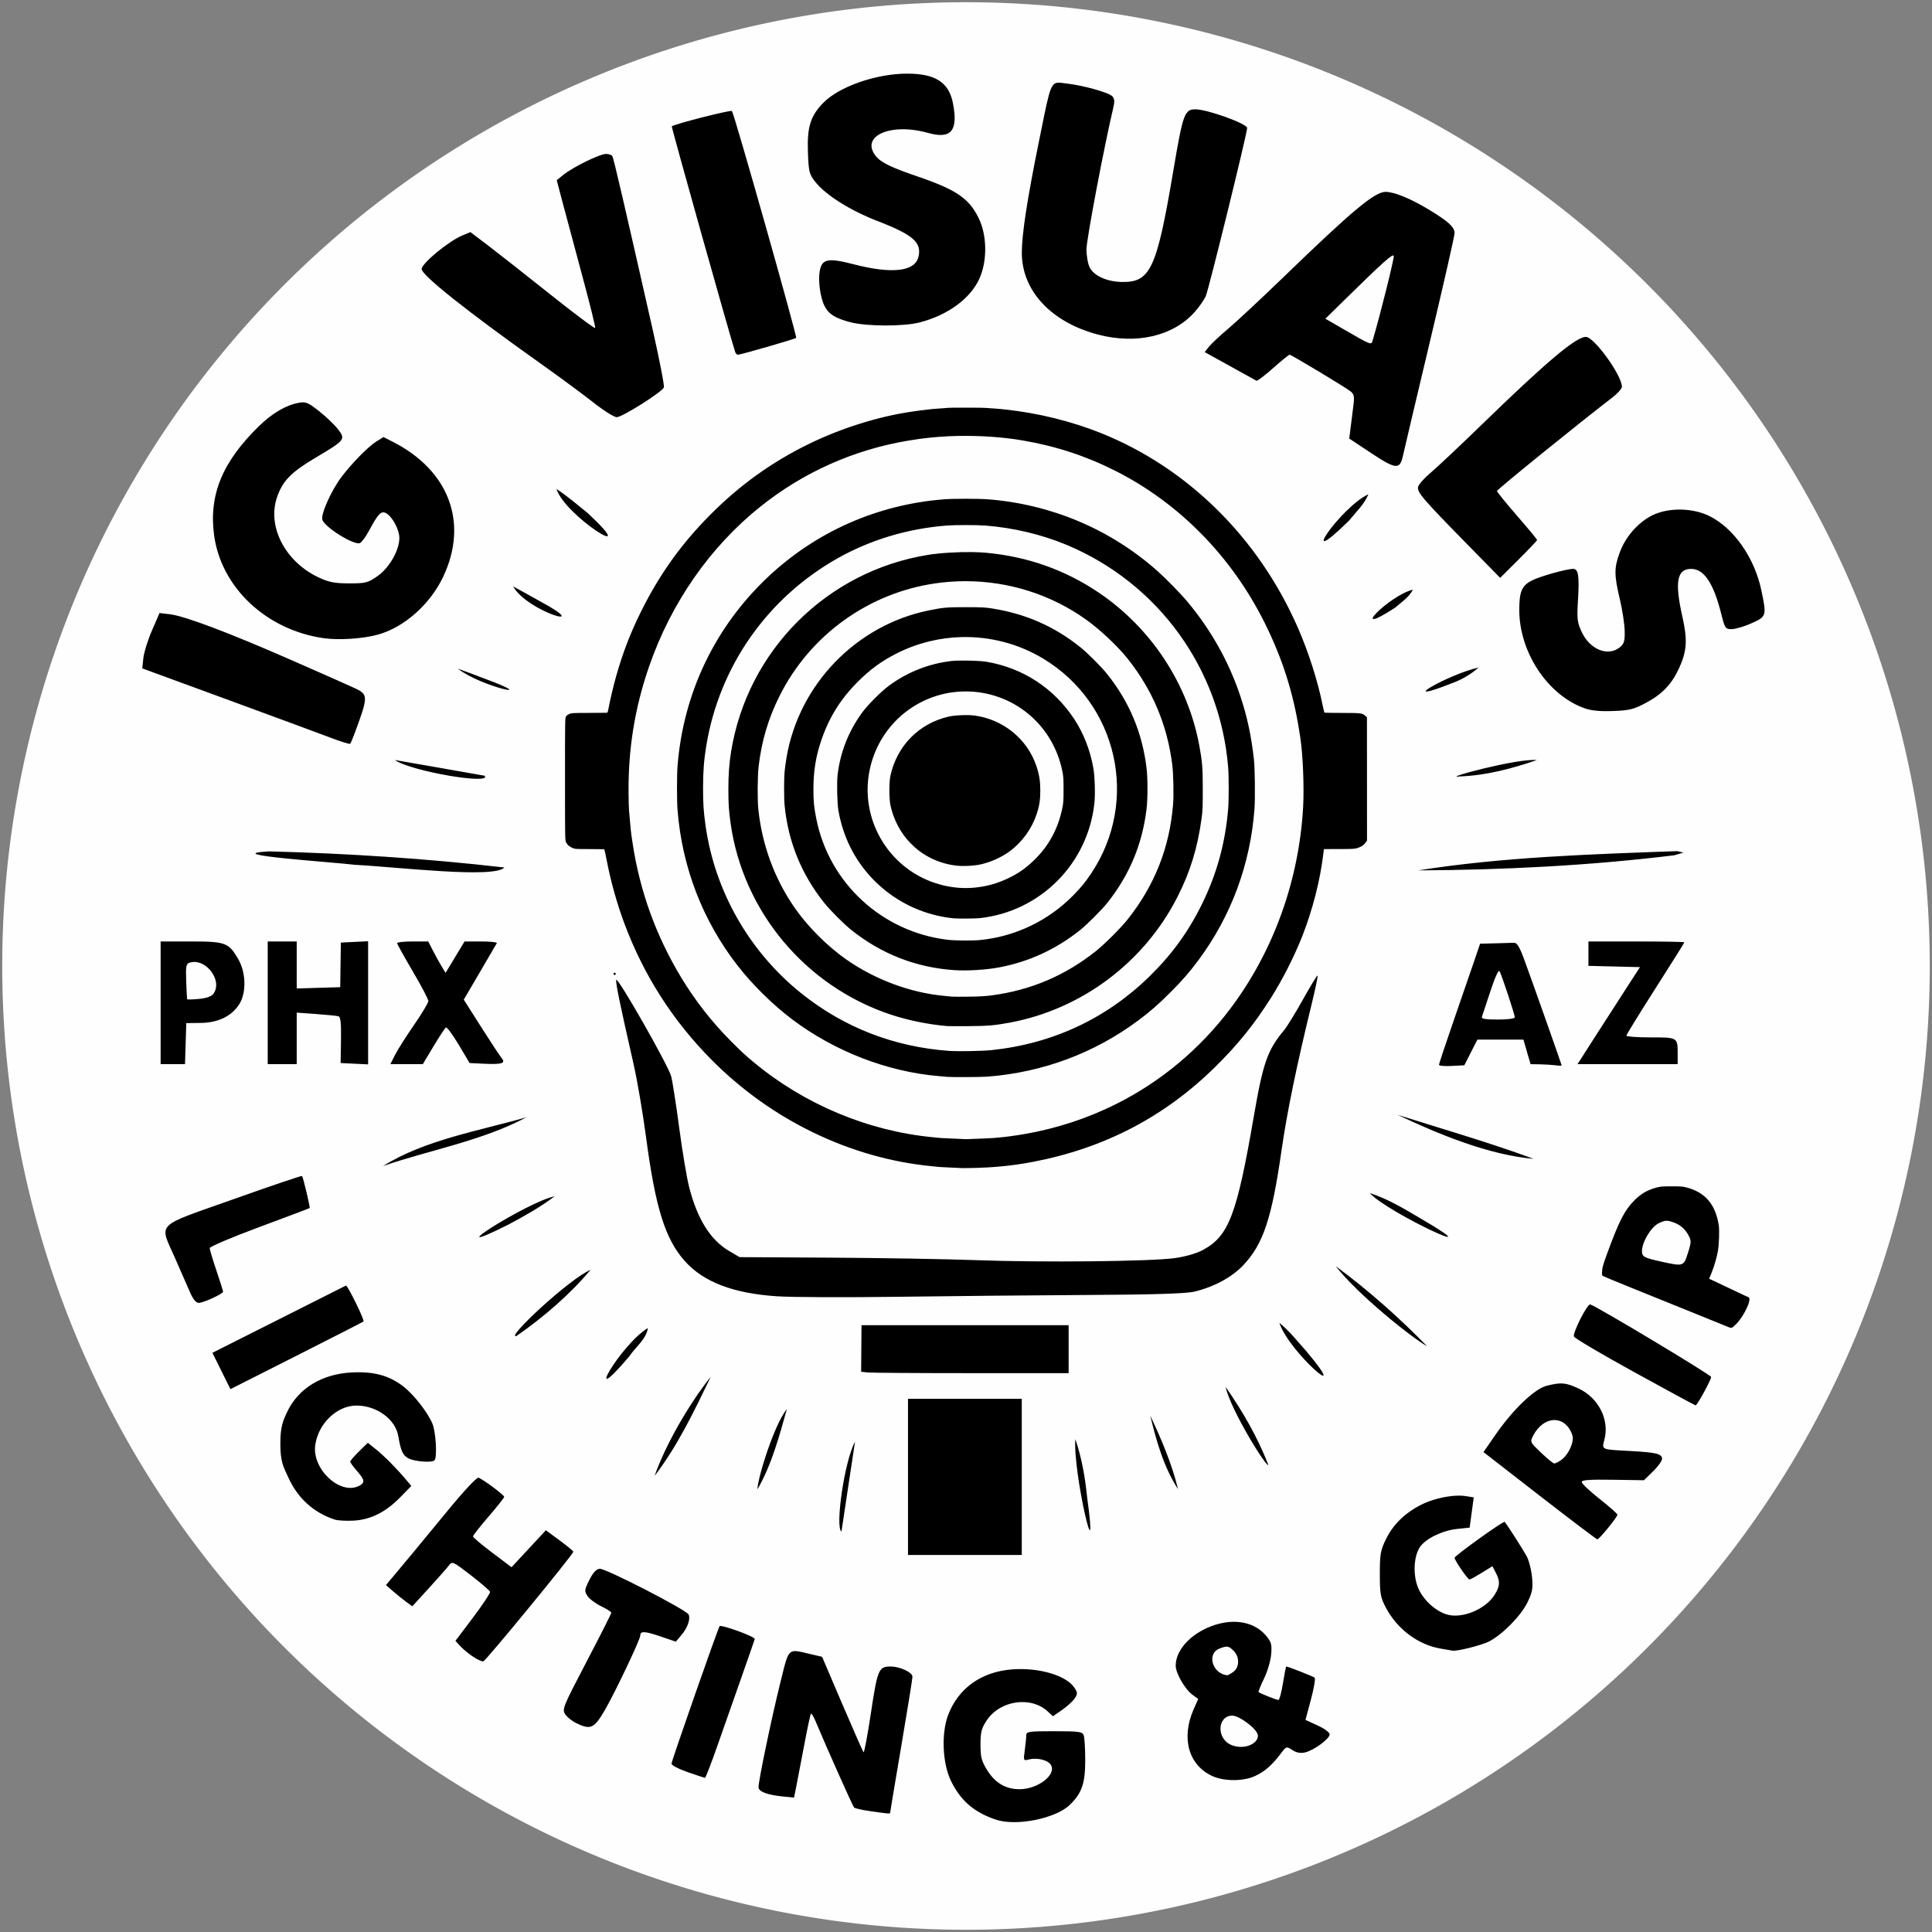
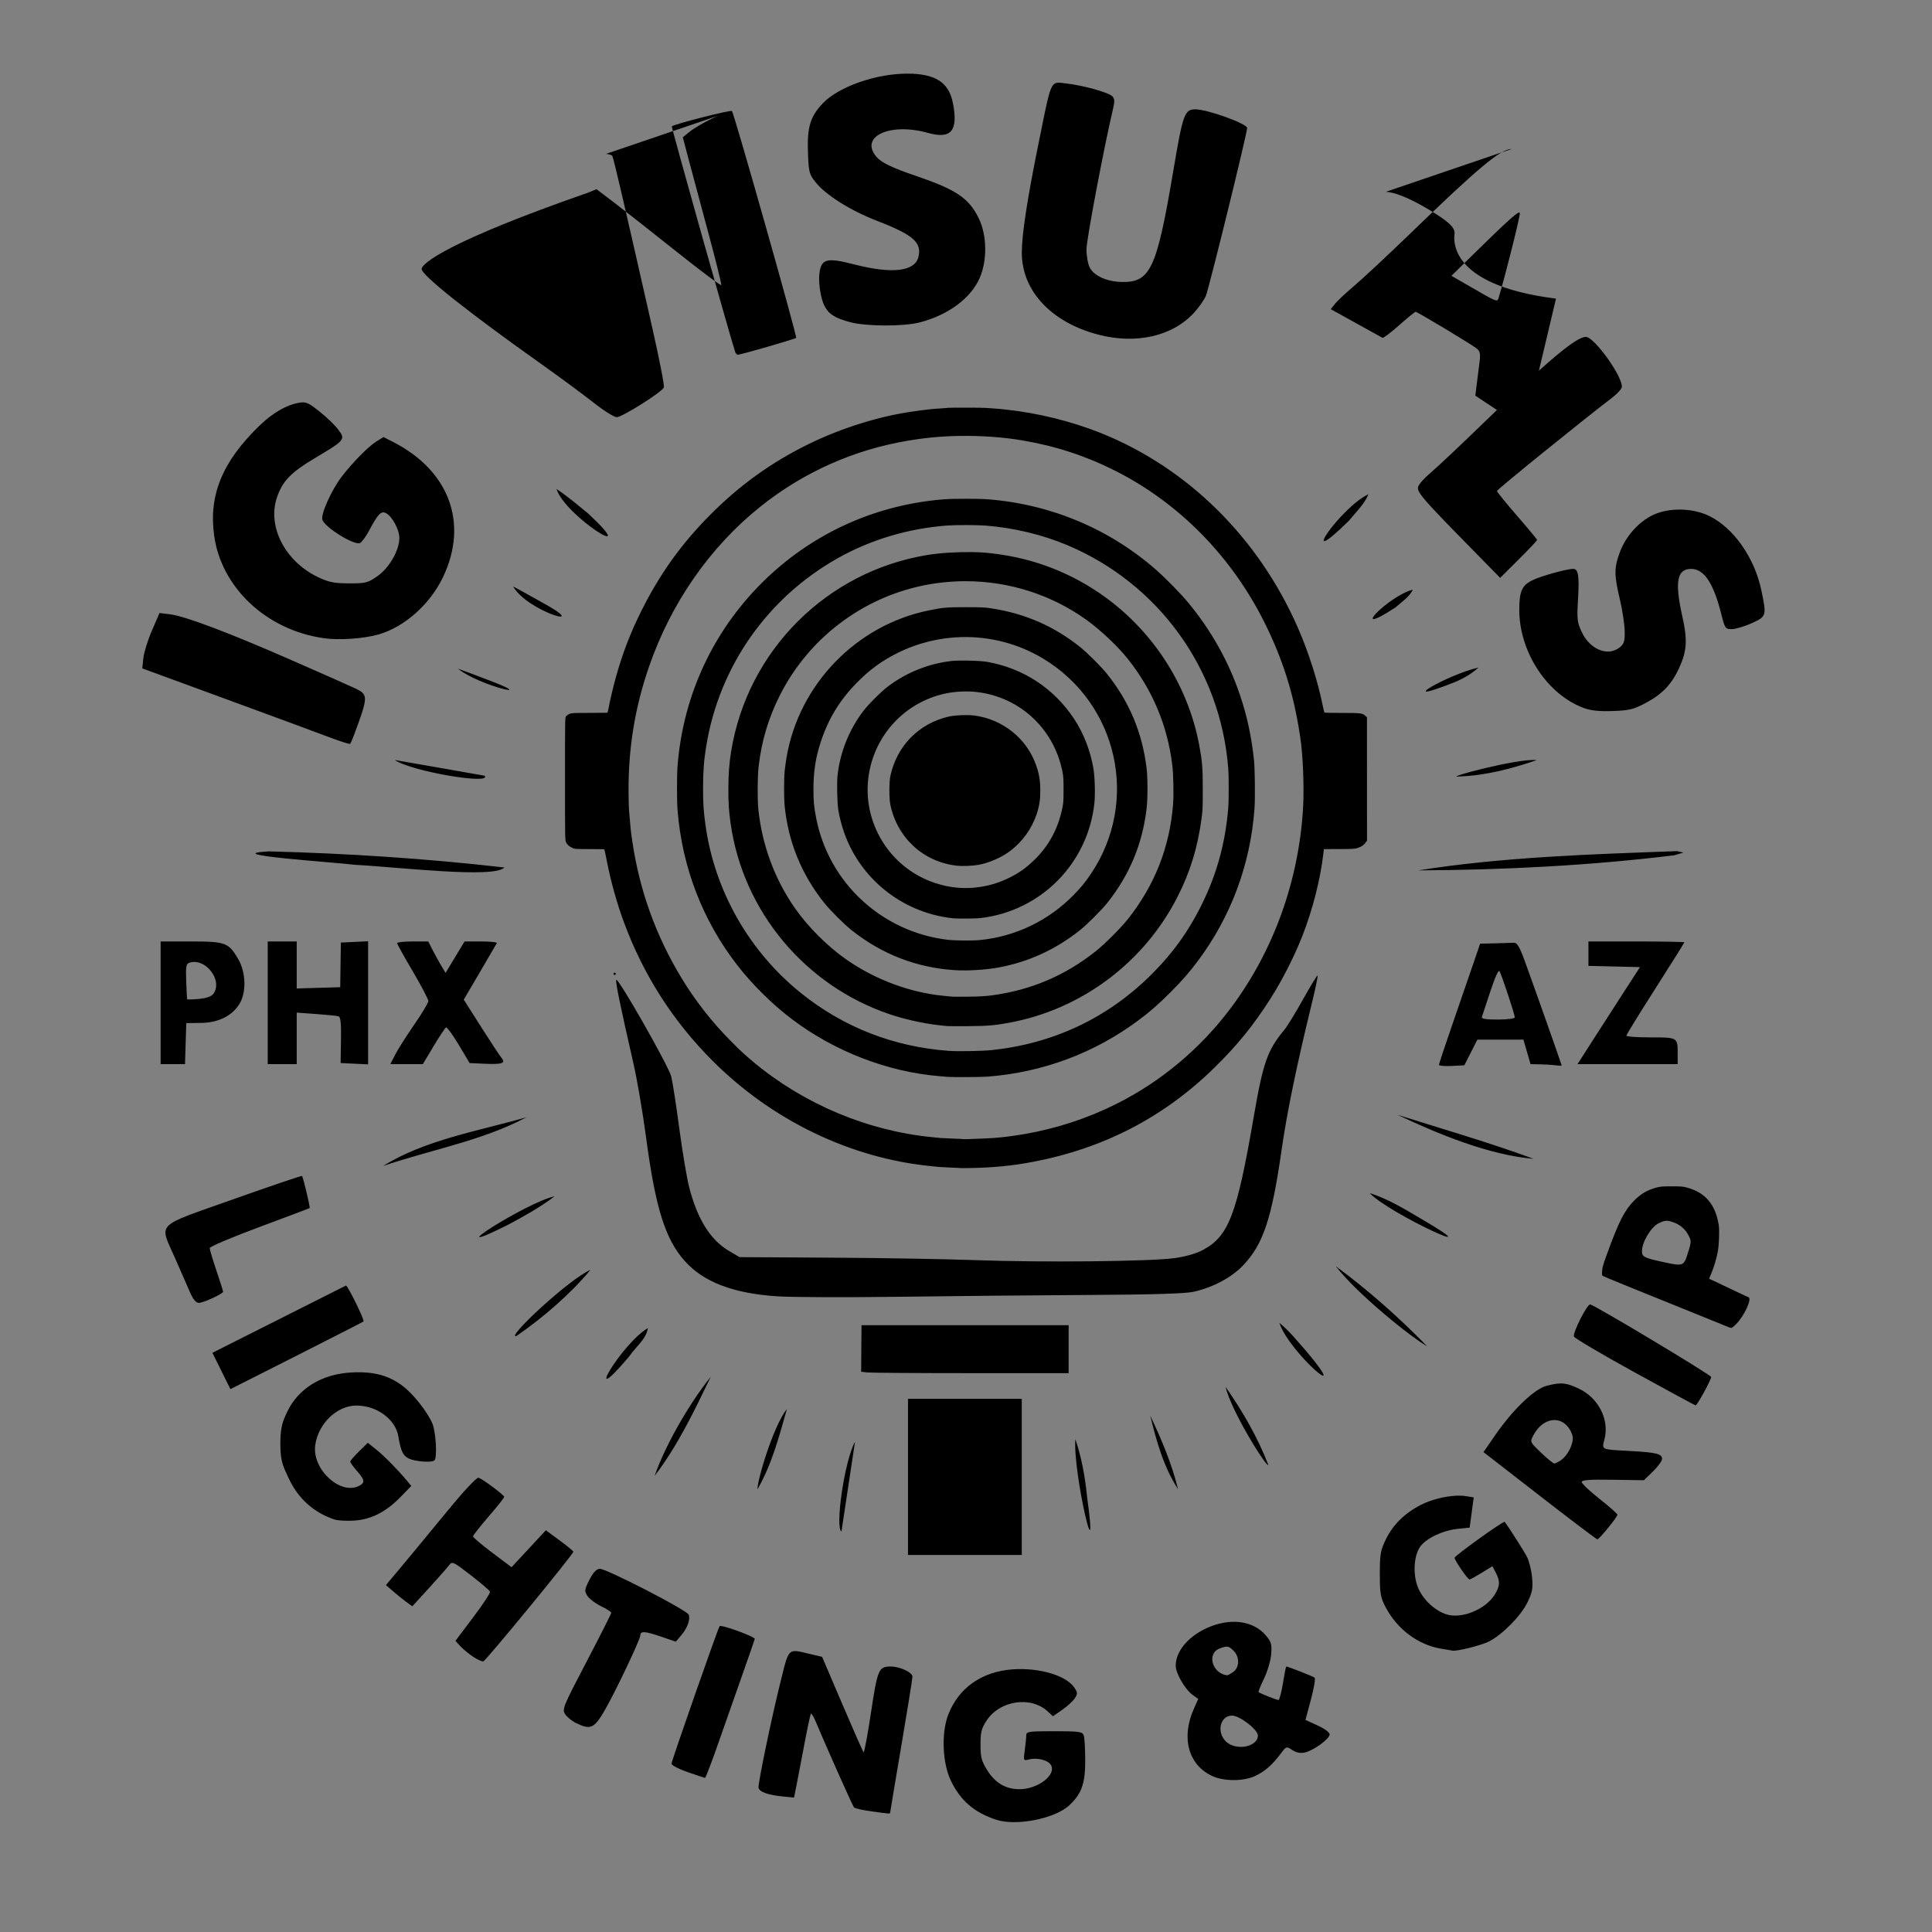
<svg xmlns="http://www.w3.org/2000/svg" viewBox="0 0 866 866" width="866" height="866">
  <rect x="0" y="0" width="866" height="866" fill="#808080" stroke="none" />
-   <path style="display:inline;fill:#fefefe;stroke-width:0" d="M 865,433 A 432,432 0 0 1 433,865 432,432 0 0 1 1,433 432,432 0 0 1 433,1 432,432 0 0 1 865,433 Z" />
-   <path style="fill:#000000;fill-opacity:1" d="m 406.707,33.006 c -13.936,-0.013 -30.602,5.793 -37.74,13.148 -5.727,5.902 -7.234,10.8 -6.816,22.16 0.326,8.846 0.561,9.771 3.41,13.346 4.625,5.803 15.7,12.756 27.672,17.375 16.132,6.223 20.061,9.678 18.424,16.201 -1.626,6.479 -11.881,7.643 -28.811,3.271 -11.695,-3.02 -14.38,-2.505 -15.404,2.953 -0.813,4.336 0.25,12.041 2.176,15.766 1.856,3.588 4.674,5.362 11.396,7.168 7.26,1.951 24.007,2.011 31.293,0.113 12.683,-3.304 22.795,-10.774 26.777,-19.781 3.516,-7.953 3.351,-19.298 -0.391,-26.93 C 434.314,88.864 428.661,85.027 411,79.002 c -11.095,-3.785 -15.883,-6.074 -18.098,-8.646 -7.856,-9.127 5.957,-15.584 23.066,-10.783 10.412,2.922 13.614,-0.919 11.164,-13.391 -1.821,-9.27 -7.858,-13.164 -20.426,-13.176 z m 67.057,4.107 c -3.119,0.524 -3.768,5.039 -8.256,27.199 -5.106,25.211 -7.464,40.603 -7.49,48.902 -0.055,17.059 13.141,31.251 34.184,36.764 17.145,4.492 33.524,0.711 43.17,-9.967 2.037,-2.255 4.337,-5.543 5.111,-7.307 1.361,-3.101 18.564,-73.039 18.533,-75.346 -0.026,-1.916 -17.814,-8.336 -23.143,-8.352 -4.915,-0.014 -5.631,1.963 -9.939,27.492 -7.404,43.871 -10.248,50.072 -22.879,49.9 -6.794,-0.092 -12.636,-2.688 -14.6,-6.486 C 487.654,118.366 487,114.687 487,111.74 c 0,-4.333 7.923,-46.187 11.971,-63.24 0.721,-3.037 0.624,-4.326 -0.4,-5.354 -1.728,-1.734 -13.019,-4.871 -20.631,-5.732 -1.823,-0.206 -3.136,-0.475 -4.176,-0.301 z M 328.084,49.762 c -0.529,-0.591 -25.564,5.784 -26.959,6.865 -0.28,0.217 26.017,93.845 28.402,101.123 0.225,0.688 0.78,1.25 1.232,1.25 1.278,0 25.595,-7.02 26.113,-7.539 0.532,-0.532 -27.792,-100.587 -28.789,-101.699 z M 271.576,69 c -2.74,0 -14.834,5.941 -19.051,9.359 l -2.975,2.41 2.602,9.865 c 1.43,5.426 5.377,20.151 8.771,32.723 3.394,12.571 6.037,23.211 5.873,23.645 -0.164,0.433 -9.297,-6.389 -20.297,-15.16 -11,-8.771 -23.52,-18.617 -27.822,-21.879 l -7.82,-5.93 -3.625,1.514 C 201.024,108.141 189,118.071 189,120.604 c 0,2.752 20.616,19.137 53,42.123 8.525,6.051 19.285,13.987 23.912,17.637 4.627,3.65 9.366,6.637 10.529,6.637 2.462,0 20.349,-11.292 21.137,-13.344 0.293,-0.763 -2.003,-12.585 -5.102,-26.271 -12.924,-57.093 -17.439,-76.516 -18,-77.424 C 274.15,69.433 272.845,69 271.576,69 Z m 349.537,17 c -4.943,0 -14.707,8.154 -46.1,38.5 -9.673,9.35 -20.679,19.615 -24.457,22.812 -3.778,3.197 -7.699,6.871 -8.715,8.162 l -1.848,2.348 11.254,6.229 c 6.189,3.426 11.56,6.4 11.936,6.607 0.375,0.208 3.733,-2.331 7.461,-5.641 3.728,-3.31 7.054,-6.018 7.391,-6.018 0.779,0 24.831,14.452 27.346,16.432 1.554,1.223 1.777,2.316 1.275,6.275 -0.334,2.637 -0.891,7.061 -1.238,9.832 l -0.631,5.037 9.355,6.205 c 11.636,7.717 13.329,7.886 14.727,1.469 0.569,-2.612 6.006,-25.634 12.082,-51.16 C 647.028,127.564 652,105.704 652,104.514 652,101.79 649.314,99.317 640.633,94.047 632.451,89.08 624.979,86 621.113,86 Z m 3.623,28.707 c 0.302,0.906 -6.014,26.255 -9.354,37.543 -0.769,2.598 -0.12,2.833 -13.59,-4.941 l -7.707,-4.447 8.848,-8.682 c 17.158,-16.835 21.415,-20.637 21.803,-19.473 z M 710.846,151 c -4.429,0 -17.597,11.104 -46.84,39.5 -9.629,9.35 -19.824,18.946 -22.658,21.324 -2.834,2.379 -5.393,5.241 -5.686,6.361 -0.618,2.362 1.851,5.242 22.783,26.574 l 13.992,14.26 8.281,-8.238 c 4.555,-4.531 8.274,-8.473 8.264,-8.76 -0.01,-0.287 -4.06,-5.173 -9,-10.857 C 675.042,225.479 671,220.488 671,220.074 671,219.443 708.528,189.048 722.693,178.205 725.062,176.392 727,174.204 727,173.344 727,168.236 714.539,151 710.846,151 Z m -574.816,29.357 c -0.614,-0.029 -1.259,0.045 -2.029,0.18 -5.737,1.006 -11.884,4.595 -17.898,10.449 -16.454,16.014 -22.574,30.899 -20.131,48.967 3.162,23.38 23.394,42.402 49.029,46.096 6.948,1.001 17.969,0.258 24.668,-1.662 11.679,-3.348 23.141,-13.564 28.957,-25.811 11.454,-24.118 2.719,-47.646 -22.453,-60.488 l -4.281,-2.184 -3.195,1.988 c -3.581,2.229 -10.734,9.486 -15.533,15.76 -4.577,5.984 -9.456,16.846 -8.674,19.311 1.079,3.401 14.108,11.513 16.82,10.473 0.79,-0.303 2.684,-2.889 4.209,-5.744 3.953,-7.402 5.355,-8.83 7.52,-7.672 2.817,1.508 5.963,7.392 5.963,11.152 0,5.526 -4.543,13.415 -9.85,17.1 -4.3,2.986 -5.254,3.229 -12.65,3.219 -6.526,-0.009 -9.034,-0.496 -13.619,-2.637 -15.015,-7.012 -23.218,-22.765 -18.723,-35.955 2.484,-7.288 6.282,-11.205 17.066,-17.605 13.522,-8.025 13.757,-8.317 10.297,-12.854 -1.496,-1.961 -5.263,-5.579 -8.371,-8.041 -3.729,-2.954 -5.28,-3.954 -7.121,-4.041 z m 288.729,2.451 c -0.089,0.051 -1.474,0.166 -3.076,0.254 -1.602,0.088 -3.167,0.201 -3.48,0.25 -0.313,0.049 -1.325,0.159 -2.25,0.246 -0.925,0.087 -2.708,0.306 -3.963,0.486 -1.255,0.181 -2.767,0.399 -3.361,0.484 -14.737,2.11 -31.625,7.408 -45.986,14.428 -16.771,8.198 -31.076,18.479 -44.424,31.928 -12.826,12.923 -22.504,26.441 -30.713,42.902 -4.955,9.936 -8.269,18.542 -11.404,29.605 -1.126,3.975 -2.776,10.987 -3.393,14.426 -0.211,1.179 -0.398,1.636 -0.684,1.674 -0.216,0.029 -3.852,0.057 -8.078,0.06 -6.963,0.007 -7.78,0.049 -8.709,0.455 -0.564,0.247 -1.238,0.722 -1.5,1.055 -0.468,0.595 -0.477,1.055 -0.477,28.094 0,26.548 0.016,27.52 0.457,28.381 0.602,1.175 1.332,1.831 2.787,2.502 1.156,0.533 1.422,0.553 7.721,0.553 3.588,0 6.585,0.06 6.66,0.135 0.075,0.075 0.577,2.4 1.113,5.166 1.797,9.263 4.59,19.238 7.801,27.857 8.744,23.474 21.88,43.973 39.498,61.641 26.707,26.782 61.951,43.785 98.094,47.322 1.453,0.142 3.052,0.308 3.555,0.367 0.502,0.059 2.827,0.179 5.164,0.266 2.337,0.087 4.286,0.187 4.33,0.225 0.044,0.037 2.259,0.027 4.922,-0.021 10.155,-0.186 18.693,-1.041 27.775,-2.781 31.854,-6.105 58.77,-20.117 81.404,-42.377 10.224,-10.055 17.358,-18.861 25.014,-30.881 5.227,-8.207 10.642,-18.867 14.219,-27.994 4.556,-11.625 7.921,-24.733 9.348,-36.402 l 0.309,-2.521 6.834,-0.012 c 5.911,-0.009 7.012,-0.069 8.154,-0.443 1.814,-0.594 2.804,-1.243 3.629,-2.383 l 0.699,-0.969 -0.01,-27.623 -0.012,-27.621 -0.734,-0.688 c -1.283,-1.2 -2.047,-1.293 -10.455,-1.293 -4.248,0 -7.793,-0.069 -7.877,-0.152 -0.084,-0.084 -0.423,-1.489 -0.754,-3.123 -2.25,-11.113 -6.399,-24.094 -11.203,-35.049 -17.669,-40.291 -49.429,-71.616 -88.406,-87.197 -13.086,-5.231 -28.397,-8.992 -42.645,-10.473 -0.726,-0.075 -1.7,-0.186 -2.162,-0.244 -0.462,-0.058 -1.975,-0.172 -3.361,-0.254 -1.387,-0.082 -2.954,-0.191 -3.482,-0.244 -1.24,-0.124 -16.673,-0.139 -16.887,-0.016 z m 5.373,12.586 c 9.497,-0.144 19.489,0.543 27.963,1.979 15.09,2.556 28.604,6.974 41.904,13.697 28.655,14.485 52.21,38.521 66.998,68.363 7.927,15.996 12.773,31.294 15.488,48.896 0.153,0.991 0.323,2.093 0.379,2.449 1.155,7.357 1.749,22.182 1.244,31.07 -1.869,32.884 -13.283,64.531 -32.496,90.105 -13.653,18.174 -31.154,32.821 -51.236,42.881 -12.849,6.436 -26.666,10.978 -40.961,13.465 -4.056,0.706 -9.132,1.395 -11.525,1.568 -1.189,0.086 -2.41,0.194 -2.713,0.24 -0.303,0.046 -2.356,0.15 -4.562,0.23 -2.207,0.08 -5.053,0.188 -6.326,0.24 -1.273,0.052 -2.355,0.062 -2.402,0.021 -0.047,-0.04 -2.192,-0.148 -4.768,-0.238 -2.575,-0.09 -5.061,-0.207 -5.523,-0.26 -0.462,-0.053 -2.083,-0.215 -3.602,-0.361 -28.964,-2.792 -57.547,-14.773 -80.133,-33.59 -4.019,-3.348 -5.603,-4.815 -10.4,-9.639 -8.408,-8.454 -15.947,-18.117 -22.137,-28.375 -11.327,-18.771 -18.533,-38.73 -21.799,-60.379 -0.779,-5.162 -0.787,-5.228 -1.576,-14.59 -0.084,-0.992 -0.175,-4.478 -0.203,-7.748 -0.172,-19.778 2.796,-38.112 9.15,-56.525 9.896,-28.674 27.395,-53.81 50.049,-71.887 19.254,-15.364 41.809,-25.421 66.123,-29.488 1.981,-0.331 4.14,-0.667 4.801,-0.744 0.66,-0.077 1.958,-0.24 2.883,-0.361 1.6,-0.21 3.179,-0.364 6.123,-0.598 2.982,-0.236 6.092,-0.376 9.258,-0.424 z m -180.68,23.783 c 3.737,12.133 39.148,34.258 14.166,10.979 -4.629,-3.77 -9.179,-7.678 -14.166,-10.979 z m 363.92,2.373 c -12.226,5.595 -33.148,35.848 -8.764,11.898 3.044,-3.785 6.965,-7.401 8.764,-11.898 z M 433,223.566 c -3.892,0 -7.785,0.08 -9.867,0.244 -29.848,2.349 -57.352,14.499 -78.971,34.883 -23.696,22.342 -37.896,52.048 -40.457,84.633 -0.328,4.167 -0.328,15.579 0,19.746 2.011,25.586 11.237,49.551 26.785,69.584 6.826,8.794 15.817,17.65 24.756,24.379 18.915,14.239 42.516,23.36 65.496,25.314 1.652,0.141 3.383,0.292 3.846,0.336 2.099,0.198 15.131,0.129 18.037,-0.094 24.776,-1.904 47.934,-10.541 67.652,-25.234 5.305,-3.953 8.917,-7.111 14.309,-12.506 5.391,-5.395 8.546,-9.01 12.496,-14.318 14.782,-19.866 23.423,-43.195 25.24,-68.139 0.327,-4.491 0.177,-18.029 -0.242,-21.822 -1.174,-10.637 -3.051,-19.397 -6.139,-28.623 -5.152,-15.398 -13.025,-29.443 -23.658,-42.211 -2.981,-3.58 -9.896,-10.644 -13.721,-14.018 -21.066,-18.581 -47.4,-29.683 -75.697,-31.91 -2.082,-0.164 -5.973,-0.244 -9.865,-0.244 z m 320.373,4.85 c -4.509,-0.068 -8.979,0.759 -12.578,2.494 -6.298,3.036 -12.057,9.502 -14.66,16.459 -2.658,7.104 -2.666,10.231 -0.065,21.188 1.138,4.792 2.118,11.192 2.18,14.223 0.093,4.614 -0.26,5.811 -2.18,7.365 -5.284,4.278 -13.333,1.076 -17.037,-6.779 -2.062,-4.372 -2.235,-5.836 -1.715,-14.455 C 707.967,258.148 707.487,255 705.197,255 c -3.022,0 -14.733,3.275 -18.488,5.17 -4.56,2.301 -5.709,4.961 -5.709,13.213 0,18.932 12.629,38.057 29.078,44.031 3.106,1.128 6.949,1.514 12.922,1.295 7.398,-0.271 9.315,-0.746 14.785,-3.668 7.287,-3.892 11.562,-8.373 14.859,-15.576 3.512,-7.67 3.818,-12.623 1.436,-23.205 C 750.605,260.825 751.684,255 758.02,255 c 5.81,0 10.03,6.322 13.537,20.283 1.614,6.425 1.817,6.717 4.689,6.717 1.652,0 5.648,-1.187 8.879,-2.637 6.737,-3.023 6.808,-3.269 4.363,-14.863 -3.066,-14.538 -12.413,-27.859 -23.299,-33.205 -3.76,-1.846 -8.308,-2.811 -12.816,-2.879 z m -320.371,6.936 c 3.402,1.4e-4 6.803,0.079 8.795,0.236 12.683,1.002 25.397,4.051 36.652,8.793 40.882,17.224 68.567,55.55 72.074,99.773 0.315,3.968 0.314,14.56 -0.002,18.305 -1.307,15.502 -5.06,29.165 -11.762,42.812 -6.05,12.319 -13.422,22.496 -23.355,32.24 -19.414,19.044 -43.568,30.34 -70.988,33.199 -4.12,0.43 -15.065,0.626 -18.988,0.342 -24.818,-1.8 -47.27,-10.553 -66.336,-25.863 -23.346,-18.747 -38.781,-45.889 -42.875,-75.395 -0.865,-6.231 -1.085,-9.623 -1.08,-16.596 0.006,-7.454 0.385,-12.435 1.432,-18.83 5.837,-35.672 27.41,-66.439 59.049,-84.215 14.606,-8.206 31.275,-13.205 48.584,-14.568 1.995,-0.157 5.399,-0.235 8.801,-0.234 z m 2.766,12.117 c -6.561,-0.09 -14.382,0.372 -19.838,1.254 -45.314,7.323 -80.886,42.867 -88.215,88.143 -0.85,5.249 -1.227,10.379 -1.23,16.814 -0.004,6.495 0.208,9.743 1.002,15.373 5.562,39.456 33.432,72.846 71.469,85.625 7.903,2.655 17.356,4.586 25.75,5.258 0.661,0.053 4.934,0.065 9.496,0.027 8.678,-0.072 11.718,-0.333 18.391,-1.576 32.282,-6.012 60.252,-26.976 75.195,-56.359 5.715,-11.238 8.999,-21.923 10.801,-35.137 0.481,-3.529 0.541,-4.964 0.541,-13.092 0,-9.678 -0.219,-12.411 -1.572,-19.695 -5.128,-27.597 -21.496,-52.508 -44.938,-68.393 -15.173,-10.282 -32.203,-16.298 -50.846,-17.963 -1.773,-0.158 -3.819,-0.249 -6.006,-0.279 z m -2.949,13.045 c 19.313,0.007 38.211,5.948 53.916,17.152 6.326,4.513 14.174,11.881 18.684,17.541 11.176,14.028 17.859,29.923 20.043,47.664 0.52,4.223 0.703,13.277 0.357,17.66 -1.52,19.256 -8.24,36.302 -20.311,51.518 -3.059,3.856 -10.47,11.262 -14.33,14.318 -13.893,11.003 -29.083,17.451 -46.639,19.799 -2.778,0.371 -5.409,0.52 -10.338,0.584 -3.636,0.047 -6.99,0.04 -7.453,-0.014 -0.463,-0.054 -2.085,-0.213 -3.605,-0.355 -15.107,-1.416 -30.781,-7.241 -43.705,-16.24 -8.52,-5.933 -17.255,-14.655 -23.174,-23.141 -9.028,-12.943 -14.662,-28.181 -16.342,-44.193 -0.46,-4.383 -0.391,-14.863 0.127,-19.295 1.336,-11.43 4.33,-21.491 9.41,-31.627 13.648,-27.228 39.857,-46.118 69.957,-50.42 4.467,-0.638 8.945,-0.953 13.402,-0.951 z m -202.814,2.33 c 6.316,11.399 37.357,20.283 11.887,6.58 -3.957,-2.203 -7.903,-4.427 -11.887,-6.58 z m 403.248,1.461 c -10.878,2.83 -29.73,22.239 -7.863,8.055 2.508,-2.235 6.573,-4.902 7.863,-8.055 z M 433,272.164 c -8.605,-0.008 -10.189,0.128 -16.68,1.447 -32.488,6.604 -58.171,33.134 -63.752,65.852 -0.319,1.868 -0.7,4.63 -0.848,6.139 -0.342,3.486 -0.347,12.171 -0.01,15.57 1.604,16.164 7.532,30.725 17.709,43.492 2.706,3.395 8.839,9.526 12.234,12.232 13.513,10.772 29.096,16.833 46.174,17.959 5.85,0.386 14.271,-0.136 20.082,-1.244 13.474,-2.57 25.386,-8.069 36.314,-16.768 2.941,-2.341 9.718,-9.118 12.059,-12.059 9.975,-12.532 15.741,-26.316 17.656,-42.207 0.552,-4.579 0.552,-13.698 0,-18.277 -1.906,-15.817 -7.696,-29.657 -17.604,-42.086 -2.706,-3.395 -8.837,-9.528 -12.232,-12.234 -11.702,-9.328 -24.5,-14.913 -39.561,-17.266 -3.099,-0.484 -4.382,-0.544 -11.543,-0.551 z m -361.5,2.621 -3.398,7.857 c -1.869,4.322 -3.605,9.905 -3.857,12.408 l -0.461,4.551 37.859,13.883 c 20.822,7.635 41.682,15.337 46.355,17.117 4.673,1.78 8.695,3.04 8.936,2.799 0.241,-0.241 0.979,-1.893 1.643,-3.67 6.545,-17.531 6.573,-18.329 0.705,-21.145 -2.08,-0.998 -15.031,-6.739 -28.781,-12.76 -28.372,-12.423 -47.717,-19.709 -54.42,-20.5 z m 359.584,10.781 c 12.704,-0.302 25.425,2.948 36.58,9.689 33.387,20.178 43.124,63.747 21.496,96.182 -2.7,4.049 -4.555,6.319 -8.133,9.951 -11.176,11.347 -25.932,18.412 -41.74,19.982 -3.399,0.338 -11.355,0.266 -14.633,-0.131 -29.324,-3.554 -53.016,-25.413 -58.748,-54.203 -1.054,-5.292 -1.296,-7.82 -1.289,-13.479 0.009,-7.645 0.981,-13.941 3.209,-20.777 3.476,-10.667 8.659,-19.135 16.59,-27.102 5.625,-5.65 10.885,-9.471 17.801,-12.932 9.116,-4.561 18.986,-6.947 28.867,-7.182 z m -1.059,10.533 c -1.388,0.025 -2.595,0.083 -3.432,0.178 -10.252,1.163 -19.939,5.002 -28.318,11.221 -3.241,2.405 -9.236,8.408 -11.639,11.652 -6.211,8.39 -10.044,18.089 -11.205,28.354 -0.379,3.352 -0.169,12.644 0.355,15.68 1.158,6.705 3.335,12.988 6.455,18.646 9.211,16.702 26.073,27.839 45.109,29.793 1.914,0.196 9.888,0.143 11.896,-0.08 27.169,-3.018 48.477,-24.482 51.322,-51.695 0.413,-3.954 0.17,-11.878 -0.479,-15.553 -1.414,-8.015 -4.386,-15.624 -8.602,-22.018 -9.105,-13.808 -22.878,-22.809 -39.238,-25.643 -2.274,-0.394 -8.063,-0.611 -12.227,-0.535 z m 232.732,3.115 c -13.761,3.076 -39.136,17.793 -10.967,6.668 3.982,-1.57 7.925,-3.928 10.967,-6.668 z m -457.488,0.518 c 10.112,8.079 38.982,14.416 11.506,4.289 -3.83,-1.443 -7.643,-2.934 -11.506,-4.289 z m 227.922,10.191 c 0.924,8.7e-4 1.82,0.031 2.65,0.09 20.055,1.423 36.327,15.801 40.342,35.645 0.485,2.395 0.552,3.415 0.545,8.381 -0.007,5.206 -0.06,5.894 -0.654,8.676 -1.88,8.809 -5.921,16.289 -12.113,22.416 -3.935,3.894 -7.357,6.314 -12.164,8.605 -4.65,2.216 -9.241,3.516 -14.402,4.08 -7.944,0.868 -16.168,-0.591 -23.619,-4.191 -16.995,-8.21 -26.951,-26.579 -24.51,-45.223 2.502,-19.108 16.809,-34.253 35.684,-37.777 2.424,-0.452 5.469,-0.704 8.242,-0.701 z m -0.664,10.615 c -2.661,0.03 -5.566,0.269 -7.234,0.654 -13.391,3.091 -23.216,13.052 -26.172,26.535 -0.618,2.817 -0.619,10.284 -0.004,13.133 3.222,14.919 14.942,25.577 29.908,27.195 2.409,0.26 6.792,0.087 9.434,-0.373 4.747,-0.826 10.418,-3.29 14.303,-6.213 5.483,-4.125 9.722,-10.006 11.887,-16.492 1.258,-3.77 1.672,-6.467 1.658,-10.818 -0.013,-4.174 -0.501,-7.126 -1.803,-10.939 -4.115,-12.052 -14.916,-20.802 -27.771,-22.496 -1.1,-0.145 -2.609,-0.203 -4.205,-0.186 z m -255.602,20.123 c 7.802,5.236 43.837,11.19 40.291,7.053 -13.429,-2.356 -26.854,-4.75 -40.291,-7.053 z m 511.93,0.049 c -8.312,-0.96 -43.36,8.47 -34.605,7.33 11.945,-0.454 23.352,-3.485 34.605,-7.33 z m 62.893,40.801 c -38.69,1.405 -78.009,2.615 -116.074,8.637 38.178,-0.197 76.791,-2.127 114.807,-6.777 l 4.107,-1.209 z m -631.338,0.109 c -23.446,1.449 30.082,4.901 38.629,6.02 19.1,0.984 62.594,6.255 67.039,1.203 -35.066,-4.026 -70.386,-6.316 -105.668,-7.223 z M 165,421.904 l -6.107,0.299 -6.107,0.297 -0.143,10 -0.143,10 -9.75,0.287 -9.75,0.285 V 432.537 422 h -6.5 -6.5 v 27.5 27.5 h 6.5 6.5 v -11.553 -11.551 l 8.75,0.631 c 4.812,0.347 9.316,0.808 10.008,1.023 0.917,0.286 1.21,3.169 1.086,10.67 l -0.168,10.279 6.162,0.297 L 165,477.096 V 449.5 Z M 72,422 v 27.5 27.5 h 5.463 5.463 L 83.213,467.797 83.5,458.596 90,458.518 c 7.836,-0.094 13.949,-3.091 17.297,-8.479 3.225,-5.19 2.969,-14.205 -0.576,-20.254 C 102.46,422.514 101.059,422 85.535,422 Z m 112.98,0 c -3.839,0 -6.979,0.338 -6.977,0.75 0.002,0.412 3.152,6.093 7,12.623 3.848,6.53 6.996,12.526 6.996,13.324 0,0.798 -2.858,5.58 -6.352,10.627 -3.494,5.047 -7.329,11.088 -8.521,13.426 l -2.168,4.25 h 7.281 7.281 l 4.77,-7.961 c 2.624,-4.378 5.14,-8.188 5.592,-8.467 0.451,-0.279 3.025,3.191 5.719,7.711 L 210.5,476.5 l 6.395,0.301 c 8.171,0.385 9.927,-0.184 7.934,-2.572 -0.794,-0.951 -4.931,-7.223 -9.195,-13.939 l -7.754,-12.213 7.201,-12.287 c 3.961,-6.758 7.389,-12.627 7.619,-13.039 0.23,-0.412 -2.931,-0.75 -7.025,-0.75 h -7.445 l -4.252,7.037 -4.252,7.039 -1.812,-2.98 c -0.997,-1.639 -2.744,-4.807 -3.883,-7.039 L 191.959,422 Z M 712,422 v 5.469 5.469 l 11.555,0.281 11.553,0.281 -6.475,10 c -3.562,5.5 -9.863,15.288 -14.002,21.75 L 707.104,477 H 729.553 752 v -4.418 C 752,464.928 752.114,465 739.893,465 733.901,465 729,464.654 729,464.232 c 0,-0.422 5.85,-9.925 13,-21.117 7.15,-11.193 13,-20.522 13,-20.732 C 755,422.173 745.325,422 733.5,422 Z m -33.287,0.584 c -0.942,0.046 -4.764,0.158 -8.494,0.25 l -6.783,0.166 -2.633,7.75 c -1.449,4.263 -5.595,16.3 -9.215,26.75 -3.62,10.45 -6.582,19.361 -6.584,19.801 -0.002,0.44 2.556,0.665 5.684,0.5 l 5.686,-0.301 2.924,-5.75 2.922,-5.75 h 10.32 10.318 l 1.6,5.5 1.6,5.5 4.221,0.068 c 2.322,0.038 5.46,0.232 6.973,0.432 1.512,0.2 2.75,0.227 2.75,0.059 0,-0.391 -13.18,-37.665 -16.816,-47.559 -2.006,-5.456 -3.224,-7.477 -4.471,-7.416 z m -591.025,8.621 c 6.226,0.531 11.773,9.048 7.98,14.234 -0.881,1.206 -3.08,1.99 -6.5,2.318 -2.842,0.273 -5.226,0.327 -5.295,0.119 -0.069,-0.207 -0.253,-3.847 -0.41,-8.088 -0.249,-6.734 -0.054,-7.785 1.541,-8.291 0.892,-0.283 1.794,-0.369 2.684,-0.293 z m 584.463,4.102 C 673.143,437.08 679,454.788 679,456.016 679,456.576 675.721,457 671.393,457 c -5.669,0 -7.487,-0.318 -7.137,-1.25 0.258,-0.688 1.976,-5.862 3.818,-11.498 2.004,-6.132 3.641,-9.724 4.076,-8.945 z M 275.5,436 c -0.275,0 -0.5,0.225 -0.5,0.5 0,0.275 0.225,0.5 0.5,0.5 0.275,0 0.5,-0.225 0.5,-0.5 0,-0.275 -0.225,-0.5 -0.5,-0.5 z m 315.104,1.271 c -0.205,-0.205 -3.125,4.566 -6.488,10.602 -3.364,6.036 -7.173,12.246 -8.467,13.801 -7.538,9.061 -9.477,14.574 -13.656,38.826 -7.575,43.957 -11.195,53.493 -22.668,59.719 -3.019,1.638 -7.817,3.031 -12.824,3.725 -10.816,1.497 -59.534,1.995 -89,0.908 -13.2,-0.487 -42.45,-0.991 -65,-1.119 l -41,-0.232 -4.676,-2.748 c -8.4,-4.938 -14.257,-14.303 -17.932,-28.672 -1.044,-4.084 -3.041,-16.009 -4.438,-26.502 C 303.059,495.085 301.447,484.7 300.871,482.5 c -1.288,-4.925 -24.259,-45.208 -24.662,-43.25 -0.285,1.385 1.742,11.209 7.736,37.496 1.661,7.285 4.201,22.135 5.643,33 4.195,31.612 8.57,45.622 17.314,55.453 8.412,9.457 21.737,14.555 41.441,15.854 6.686,0.441 31.056,0.537 54.156,0.217 23.1,-0.321 61.206,-0.684 84.68,-0.809 29.558,-0.157 44.315,-0.606 48,-1.461 8.821,-2.046 17.09,-6.51 22.225,-12 8.889,-9.503 12.654,-20.865 17.039,-51.412 2.442,-17.015 6.753,-37.947 13.494,-65.516 1.671,-6.835 2.871,-12.596 2.666,-12.801 z m 35.822,62.428 c 18.517,8.784 41.101,18.031 61.018,19.744 -19.766,-7.292 -40.725,-13.323 -61.018,-19.744 z m -390.473,1.119 c -21.501,6.137 -45.538,10.138 -64.242,21.828 21.266,-7.25 44.594,-11.349 64.242,-21.828 z m -100.57,26.297 c -0.176,-0.212 -14.059,4.496 -30.852,10.463 -35.671,12.675 -33.174,10.126 -25.988,26.543 2.498,5.708 5.479,12.516 6.623,15.129 1.404,3.205 2.681,4.75 3.93,4.75 2.073,0 10.904,-4.059 10.904,-5.012 0,-0.337 -1.35,-4.607 -3,-9.488 -1.65,-4.881 -3,-9.403 -3,-10.049 0,-0.646 10.013,-4.892 22.25,-9.434 12.237,-4.542 22.382,-8.373 22.543,-8.514 0.314,-0.275 -2.879,-13.747 -3.41,-14.389 z m 613.924,4.654 c -4.273,0.002 -5.057,0.064 -6.854,0.551 -4.059,1.099 -6.962,2.799 -9.949,5.824 -4.354,4.41 -6.851,9.311 -12.152,23.855 -1.793,4.92 -2.118,6.041 -2.225,7.686 -0.095,1.463 -0.045,1.99 0.207,2.195 0.183,0.149 6.141,2.619 13.24,5.49 7.099,2.871 14.971,6.055 17.492,7.076 2.521,1.022 9.034,3.657 14.475,5.854 5.44,2.197 10.379,4.203 10.977,4.459 0.597,0.256 1.292,0.469 1.543,0.473 0.255,0.004 1.21,-0.762 2.17,-1.74 3.709,-3.779 7.221,-11.494 5.482,-12.043 -0.285,-0.09 -2.442,-1.087 -4.795,-2.215 -5.139,-2.463 -8.736,-4.167 -11.086,-5.252 l -1.742,-0.803 0.947,-2.268 c 1.186,-2.835 2.247,-6.36 2.916,-9.697 0.592,-2.953 0.843,-9.781 0.447,-12.176 -1.526,-9.244 -6.005,-14.498 -14.258,-16.729 -1.778,-0.481 -2.571,-0.543 -6.836,-0.541 z m -135.357,3.006 c 8.569,9.22 57.487,31.631 22.973,11.488 -7.372,-4.353 -14.76,-8.878 -22.973,-11.488 z m -365.357,1.463 c -12.332,2.519 -54.855,29.765 -20.832,12.738 7.176,-3.839 14.338,-7.803 20.832,-12.738 z m 498.369,10.955 c 0.989,-0.021 2.028,0.293 3.691,0.926 2.324,0.884 4.509,2.707 5.707,4.758 1.87,3.202 1.879,3.524 0.24,8.725 -1.911,6.062 -2.002,6.093 -11.674,3.971 C 736.937,563.819 736,563.324 736,560.848 c 0,-4.145 4.072,-10.915 7.568,-12.582 1.465,-0.698 2.404,-1.052 3.393,-1.072 z m -148.248,20.348 c 9.911,12.764 34.16,32.155 41,35.912 -12.757,-13.005 -26.325,-25.101 -41,-35.912 z m -334,1.633 c -10.05,4.412 -38.709,31.415 -33.191,29.658 12.106,-8.377 24.003,-18.654 33.191,-29.658 z m -109.67,7.078 c -0.299,0.154 -13.885,6.996 -30.191,15.205 l -29.646,14.926 4.039,8.145 4.039,8.146 29.609,-14.973 c 16.284,-8.235 29.805,-15.147 30.047,-15.359 0.598,-0.526 -7.214,-16.442 -7.896,-16.09 z m 557.771,8.455 c -1.349,-0.301 -7.966,12.745 -7.303,14.398 0.307,0.767 12.58,8.007 27.273,16.088 14.693,8.081 26.949,14.719 27.234,14.75 0.687,0.076 6.98,-11.402 6.98,-12.73 0,-0.907 -51.779,-31.969 -54.186,-32.506 z m -139.359,8.232 c 4.296,13.288 33.484,38.182 12.018,12.645 -3.868,-4.326 -7.494,-8.968 -12.018,-12.645 z M 386.164,594 l -0.082,10.434 -0.084,10.434 2.75,0.316 c 1.513,0.174 22.439,0.316 46.502,0.316 H 479 V 604.75 594 h -46.418 z m -95.75,1.291 c -11.978,7.082 -30.36,38.638 -8.359,12.701 2.721,-4.167 7.551,-7.518 8.359,-12.701 z m -132.799,19.898 c -13.429,0.705 -23.961,7.181 -28.961,17.811 -1.698,3.61 -3.012,6.446 -2.996,14.066 0.018,8.234 1.289,10.233 3.684,15.434 4.219,9.162 11.295,15.542 20.658,18.625 1.375,0.453 5.209,0.67 8.52,0.482 7.665,-0.433 14.379,-3.802 20.912,-10.494 l 4.934,-5.053 -1.898,-2.279 c -4.191,-5.035 -10.17,-11.109 -13.783,-14 l -3.818,-3.057 -3.932,3.842 C 158.771,652.679 157,654.749 157,655.168 c 0,0.419 1.35,2.3 3,4.18 3.507,3.995 3.703,5.206 1.066,6.617 -8.374,4.482 -21.225,-7.294 -19.773,-18.119 1.306,-9.738 9.774,-17.866 18.57,-17.824 9.079,0.043 17.414,6.182 18.68,13.758 1.115,6.674 2.065,8.702 4.674,9.975 2.911,1.42 10.405,1.956 11.535,0.826 1.298,-1.299 0.616,-12.931 -0.973,-16.58 -2.287,-5.253 -8.476,-13.1 -13.139,-16.658 -6.349,-4.845 -13.176,-6.669 -23.025,-6.152 z m 160.992,1.895 c -10.31,12.924 -20.591,31.286 -25.191,44.484 10.402,-13.597 17.796,-29.135 25.191,-44.484 z m 382.111,3.07 c -2.041,-0.179 -4.165,0.181 -7.387,0.992 -5.528,1.392 -15.163,10.629 -23.178,22.223 l -5.195,7.516 25.195,19.559 C 704.012,681.2 715.642,690 715.998,690 716.83,690 725,679.981 725,678.961 c 0,-0.424 -3.6,-3.611 -8,-7.084 -4.4,-3.473 -8,-6.874 -8,-7.559 0,-0.943 3.372,-1.193 13.938,-1.031 l 13.938,0.213 4.062,-3.953 c 2.234,-2.174 4.062,-4.709 4.062,-5.633 0,-2.252 -2.653,-2.898 -14.5,-3.535 -13.102,-0.704 -12.528,-0.434 -11.291,-5.307 2.233,-8.797 -2.757,-18.556 -11.592,-22.67 -2.898,-1.349 -4.857,-2.069 -6.898,-2.248 z m -151.383,1.479 c 2.594,11.104 18.928,37.034 19.156,34.922 -4.821,-12.41 -11.545,-24.028 -19.156,-34.922 z M 407,627 v 35 35 h 25.5 25.5 v -35 -35 h -25.5 z m -54.271,4.557 c -6.049,7.549 -13.26,31.699 -13.209,36.018 6.428,-11.114 9.743,-23.749 13.209,-36.018 z m 162.846,2.934 c 2.785,11.501 6.005,23.029 12.473,33.035 -2.798,-11.49 -7.456,-22.369 -12.473,-33.035 z m 181.268,2.035 c 2.113,0.021 4.157,0.932 5.787,2.828 1.305,1.517 2.371,3.88 2.371,5.252 0,3.289 -2.441,7.889 -5.217,9.834 -1.226,0.858 -2.612,1.561 -3.08,1.561 -0.468,0 -3.123,-2.166 -5.898,-4.814 -5.015,-4.784 -5.039,-4.833 -3.529,-7.752 2.327,-4.5 6.045,-6.943 9.566,-6.908 z m -214.83,8.551 c -1.135,15.121 10.788,65.658 5.248,25.789 -0.876,-8.768 -2.401,-17.429 -5.248,-25.789 z m -98.756,1.145 c -4.827,8.873 -8.973,38.538 -6.082,40.27 2.039,-13.422 4.061,-26.845 6.082,-40.27 z m -168.736,16.148 c -0.76,-0.292 -6.256,5.545 -13.48,14.318 -15.972,19.397 -17.953,21.793 -23.424,28.312 l -4.613,5.5 3.248,2.822 c 1.787,1.553 4.447,3.694 5.91,4.756 l 2.66,1.93 7.598,-8.322 c 4.178,-4.578 8.208,-9.158 8.955,-10.18 1.278,-1.747 1.853,-1.476 9.668,4.568 4.57,3.534 8.449,6.876 8.619,7.426 0.17,0.55 -3.251,5.725 -7.602,11.5 l -7.912,10.5 2.178,2.369 c 1.197,1.303 3.751,3.418 5.676,4.703 1.925,1.285 4.011,2.245 4.635,2.133 C 217.719,744.51 257,696.664 257,695.539 c 0,-0.299 -2.773,-2.585 -6.162,-5.08 l -6.162,-4.535 -7.691,8.281 -7.691,8.281 -8.627,-6.492 c -4.744,-3.571 -8.635,-6.859 -8.646,-7.305 -0.011,-0.446 3.13,-4.45 6.98,-8.898 3.85,-4.448 7,-8.429 7,-8.846 0,-0.799 -9.282,-7.733 -11.48,-8.576 z M 652.5,670.443 c -4.958,0.265 -11.009,1.78 -15.432,4.021 -7.307,3.703 -12.578,8.835 -15.789,15.375 -2.477,5.045 -2.78,6.748 -2.779,15.66 6.9e-4,8.899 0.295,10.555 2.664,15.045 5.119,9.701 14.496,16.72 24.621,18.426 2.593,0.437 4.97,0.847 5.281,0.912 1.889,0.392 13.002,-2.387 16.328,-4.084 6.026,-3.074 14.289,-11.452 17.236,-17.477 2.23,-4.557 2.557,-6.299 2.113,-11.197 -0.289,-3.19 -1.304,-7.336 -2.256,-9.213 -1.349,-2.658 -8.568,-13.977 -10.041,-15.742 C 673.97,681.598 652,697.355 652,698.27 c 0,1.128 5.912,9.73 6.688,9.73 0.325,0 2.771,-1.341 5.436,-2.98 l 4.846,-2.982 1.516,2.932 c 2,3.868 1.907,5.877 -0.449,9.742 -4.096,6.717 -15.019,11.151 -21.824,8.859 -4.983,-1.678 -9.762,-6.012 -12.215,-11.08 -2.783,-5.75 -2.486,-14.975 0.621,-19.254 2.717,-3.742 10.089,-7.247 16.67,-7.926 l 5.467,-0.564 0.916,-6.779 0.918,-6.777 -3.596,-0.574 c -1.308,-0.209 -2.84,-0.26 -4.492,-0.172 z m -383.766,32.738 c -1.521,0.216 -2.987,1.837 -4.594,5.076 -2.188,4.411 -2.247,4.93 -0.803,7.135 0.857,1.308 3.606,3.37 6.109,4.582 2.503,1.212 4.553,2.539 4.553,2.949 0,0.41 -4.992,10.285 -11.094,21.943 -10.537,20.132 -11.018,21.312 -9.586,23.498 0.829,1.266 3.009,3.041 4.844,3.945 6.602,3.253 8.18,2.524 13.117,-6.061 C 275.946,758.138 287,734.84 287,733.117 c 0,-2.082 1.969,-2.009 8.846,0.33 l 7.094,2.412 2.531,-3.006 c 2.702,-3.211 4.068,-7.056 3.234,-9.102 -0.842,-2.066 -37.484,-20.924 -39.971,-20.57 z m 286.514,23.875 c -1.639,-0.152 -3.349,-0.129 -5.104,0.076 -2.339,0.273 -4.757,0.867 -7.193,1.793 C 533.486,732.522 527,739.72 527,746.623 c 0,3.391 4.158,10.596 7.533,13.055 l 2.557,1.863 -2.051,4.639 c -5.703,12.893 -2.275,25.083 8.42,29.941 5.26,2.389 13.846,2.386 19.041,-0.008 4.379,-2.017 7.634,-4.844 11.553,-10.035 2.535,-3.359 2.57,-3.371 5.209,-1.643 1.824,1.195 3.593,1.536 5.641,1.086 C 588.797,784.666 596,779.419 596,777.438 c 0,-0.903 -2.26,-2.583 -5.418,-4.029 l -5.418,-2.48 2.445,-9.137 c 1.345,-5.025 2.095,-9.434 1.668,-9.797 C 588.611,751.429 577.324,747 576.549,747 c -0.151,0 -0.819,3.375 -1.484,7.5 -0.665,4.125 -1.573,7.5 -2.016,7.5 -0.84,0 -8.284,-2.963 -8.902,-3.543 -0.195,-0.183 0.898,-2.89 2.428,-6.018 1.53,-3.128 2.975,-8.015 3.211,-10.859 0.377,-4.544 0.088,-5.578 -2.381,-8.512 -2.956,-3.512 -7.239,-5.555 -12.156,-6.012 z m -232.707,1.877 C 321.598,730.46 301,789.377 301,790.549 c 0,0.706 3.263,2.412 7.25,3.789 3.987,1.377 7.475,2.54 7.75,2.582 0.275,0.042 2.822,-6.56 5.66,-14.672 2.838,-8.111 7.704,-21.948 10.811,-30.748 3.107,-8.8 5.735,-16.375 5.84,-16.832 0.235,-1.031 -15.206,-6.646 -15.77,-5.734 z m 227.73,9.193 c 0.871,0.145 1.594,0.738 2.729,1.873 2.718,2.718 2.606,7.462 -0.223,9.443 -1.222,0.856 -2.46,1.529 -2.75,1.494 -6.68,-0.803 -9.207,-9.778 -3.377,-11.994 1.73,-0.658 2.75,-0.961 3.621,-0.816 z m -193.047,2.002 c -4.213,-0.458 -4.5,2.171 -7.578,14.621 C 345.766,770.446 340,798.137 340,801.078 c 0,2.016 3.963,3.505 11.205,4.209 l 4.707,0.457 1.041,-5.121 c 0.574,-2.817 2.173,-11.164 3.553,-18.547 1.38,-7.383 2.725,-13.641 2.988,-13.904 0.264,-0.264 1.211,1.277 2.105,3.424 4.566,10.955 16.628,37.994 17.221,38.604 0.374,0.385 3.605,1.117 7.18,1.627 8.6,1.227 9,1.256 9,0.676 0,-0.274 2.25,-13.731 5,-29.904 2.75,-16.173 5,-30.147 5,-31.053 C 409,749.62 403.362,747 399.223,747 c -5.358,0 -5.888,1.245 -8.826,20.74 -1.512,10.032 -2.999,17.989 -3.307,17.682 -0.307,-0.307 -4.618,-10.057 -9.578,-21.666 l -9.02,-21.107 -5.496,-1.281 c -2.526,-0.589 -4.367,-1.086 -5.771,-1.238 z m 96.787,8.133 c -13.976,0.958 -24.496,8.412 -29.062,20.592 -3.045,8.121 -2.501,21.391 1.193,29.146 4.313,9.054 10.43,14.363 20.357,17.668 8.971,2.987 26.451,-0.468 32.842,-6.49 5.536,-5.217 7.116,-9.706 7.104,-20.178 -0.006,-5.225 -0.32,-10.287 -0.697,-11.25 C 485.146,776.213 483.538,776 472.531,776 460.98,776 460,776.146 460,777.861 c 0,1.023 -0.295,4.014 -0.656,6.646 -0.651,4.751 -0.637,4.782 1.902,4.145 3.79,-0.951 8.677,0.337 9.891,2.605 2.353,4.397 -6.003,10.737 -14.152,10.74 -6.167,0.002 -10.912,-2.791 -14.484,-8.525 -2.55,-4.093 -3,-5.813 -3,-11.467 0,-5.583 0.443,-7.319 2.752,-10.809 6.011,-9.083 19.881,-11.092 27.475,-3.979 l 2.227,2.086 4.145,-2.873 c 2.279,-1.58 4.817,-3.898 5.639,-5.152 1.335,-2.037 1.319,-2.543 -0.137,-4.766 -3.579,-5.463 -15.639,-9.071 -27.588,-8.252 z M 552.283,769 c 3.267,0 11.12,5.927 11.523,8.697 0.19,1.305 -0.562,2.719 -1.973,3.707 -3.526,2.47 -9.463,2.057 -12.379,-0.859 C 545.175,776.265 546.955,769 552.283,769 Z" />
+   <path style="fill:#000000;fill-opacity:1" d="m 406.707,33.006 c -13.936,-0.013 -30.602,5.793 -37.74,13.148 -5.727,5.902 -7.234,10.8 -6.816,22.16 0.326,8.846 0.561,9.771 3.41,13.346 4.625,5.803 15.7,12.756 27.672,17.375 16.132,6.223 20.061,9.678 18.424,16.201 -1.626,6.479 -11.881,7.643 -28.811,3.271 -11.695,-3.02 -14.38,-2.505 -15.404,2.953 -0.813,4.336 0.25,12.041 2.176,15.766 1.856,3.588 4.674,5.362 11.396,7.168 7.26,1.951 24.007,2.011 31.293,0.113 12.683,-3.304 22.795,-10.774 26.777,-19.781 3.516,-7.953 3.351,-19.298 -0.391,-26.93 C 434.314,88.864 428.661,85.027 411,79.002 c -11.095,-3.785 -15.883,-6.074 -18.098,-8.646 -7.856,-9.127 5.957,-15.584 23.066,-10.783 10.412,2.922 13.614,-0.919 11.164,-13.391 -1.821,-9.27 -7.858,-13.164 -20.426,-13.176 z m 67.057,4.107 c -3.119,0.524 -3.768,5.039 -8.256,27.199 -5.106,25.211 -7.464,40.603 -7.49,48.902 -0.055,17.059 13.141,31.251 34.184,36.764 17.145,4.492 33.524,0.711 43.17,-9.967 2.037,-2.255 4.337,-5.543 5.111,-7.307 1.361,-3.101 18.564,-73.039 18.533,-75.346 -0.026,-1.916 -17.814,-8.336 -23.143,-8.352 -4.915,-0.014 -5.631,1.963 -9.939,27.492 -7.404,43.871 -10.248,50.072 -22.879,49.9 -6.794,-0.092 -12.636,-2.688 -14.6,-6.486 C 487.654,118.366 487,114.687 487,111.74 c 0,-4.333 7.923,-46.187 11.971,-63.24 0.721,-3.037 0.624,-4.326 -0.4,-5.354 -1.728,-1.734 -13.019,-4.871 -20.631,-5.732 -1.823,-0.206 -3.136,-0.475 -4.176,-0.301 z M 328.084,49.762 c -0.529,-0.591 -25.564,5.784 -26.959,6.865 -0.28,0.217 26.017,93.845 28.402,101.123 0.225,0.688 0.78,1.25 1.232,1.25 1.278,0 25.595,-7.02 26.113,-7.539 0.532,-0.532 -27.792,-100.587 -28.789,-101.699 z c -2.74,0 -14.834,5.941 -19.051,9.359 l -2.975,2.41 2.602,9.865 c 1.43,5.426 5.377,20.151 8.771,32.723 3.394,12.571 6.037,23.211 5.873,23.645 -0.164,0.433 -9.297,-6.389 -20.297,-15.16 -11,-8.771 -23.52,-18.617 -27.822,-21.879 l -7.82,-5.93 -3.625,1.514 C 201.024,108.141 189,118.071 189,120.604 c 0,2.752 20.616,19.137 53,42.123 8.525,6.051 19.285,13.987 23.912,17.637 4.627,3.65 9.366,6.637 10.529,6.637 2.462,0 20.349,-11.292 21.137,-13.344 0.293,-0.763 -2.003,-12.585 -5.102,-26.271 -12.924,-57.093 -17.439,-76.516 -18,-77.424 C 274.15,69.433 272.845,69 271.576,69 Z m 349.537,17 c -4.943,0 -14.707,8.154 -46.1,38.5 -9.673,9.35 -20.679,19.615 -24.457,22.812 -3.778,3.197 -7.699,6.871 -8.715,8.162 l -1.848,2.348 11.254,6.229 c 6.189,3.426 11.56,6.4 11.936,6.607 0.375,0.208 3.733,-2.331 7.461,-5.641 3.728,-3.31 7.054,-6.018 7.391,-6.018 0.779,0 24.831,14.452 27.346,16.432 1.554,1.223 1.777,2.316 1.275,6.275 -0.334,2.637 -0.891,7.061 -1.238,9.832 l -0.631,5.037 9.355,6.205 c 11.636,7.717 13.329,7.886 14.727,1.469 0.569,-2.612 6.006,-25.634 12.082,-51.16 C 647.028,127.564 652,105.704 652,104.514 652,101.79 649.314,99.317 640.633,94.047 632.451,89.08 624.979,86 621.113,86 Z m 3.623,28.707 c 0.302,0.906 -6.014,26.255 -9.354,37.543 -0.769,2.598 -0.12,2.833 -13.59,-4.941 l -7.707,-4.447 8.848,-8.682 c 17.158,-16.835 21.415,-20.637 21.803,-19.473 z M 710.846,151 c -4.429,0 -17.597,11.104 -46.84,39.5 -9.629,9.35 -19.824,18.946 -22.658,21.324 -2.834,2.379 -5.393,5.241 -5.686,6.361 -0.618,2.362 1.851,5.242 22.783,26.574 l 13.992,14.26 8.281,-8.238 c 4.555,-4.531 8.274,-8.473 8.264,-8.76 -0.01,-0.287 -4.06,-5.173 -9,-10.857 C 675.042,225.479 671,220.488 671,220.074 671,219.443 708.528,189.048 722.693,178.205 725.062,176.392 727,174.204 727,173.344 727,168.236 714.539,151 710.846,151 Z m -574.816,29.357 c -0.614,-0.029 -1.259,0.045 -2.029,0.18 -5.737,1.006 -11.884,4.595 -17.898,10.449 -16.454,16.014 -22.574,30.899 -20.131,48.967 3.162,23.38 23.394,42.402 49.029,46.096 6.948,1.001 17.969,0.258 24.668,-1.662 11.679,-3.348 23.141,-13.564 28.957,-25.811 11.454,-24.118 2.719,-47.646 -22.453,-60.488 l -4.281,-2.184 -3.195,1.988 c -3.581,2.229 -10.734,9.486 -15.533,15.76 -4.577,5.984 -9.456,16.846 -8.674,19.311 1.079,3.401 14.108,11.513 16.82,10.473 0.79,-0.303 2.684,-2.889 4.209,-5.744 3.953,-7.402 5.355,-8.83 7.52,-7.672 2.817,1.508 5.963,7.392 5.963,11.152 0,5.526 -4.543,13.415 -9.85,17.1 -4.3,2.986 -5.254,3.229 -12.65,3.219 -6.526,-0.009 -9.034,-0.496 -13.619,-2.637 -15.015,-7.012 -23.218,-22.765 -18.723,-35.955 2.484,-7.288 6.282,-11.205 17.066,-17.605 13.522,-8.025 13.757,-8.317 10.297,-12.854 -1.496,-1.961 -5.263,-5.579 -8.371,-8.041 -3.729,-2.954 -5.28,-3.954 -7.121,-4.041 z m 288.729,2.451 c -0.089,0.051 -1.474,0.166 -3.076,0.254 -1.602,0.088 -3.167,0.201 -3.48,0.25 -0.313,0.049 -1.325,0.159 -2.25,0.246 -0.925,0.087 -2.708,0.306 -3.963,0.486 -1.255,0.181 -2.767,0.399 -3.361,0.484 -14.737,2.11 -31.625,7.408 -45.986,14.428 -16.771,8.198 -31.076,18.479 -44.424,31.928 -12.826,12.923 -22.504,26.441 -30.713,42.902 -4.955,9.936 -8.269,18.542 -11.404,29.605 -1.126,3.975 -2.776,10.987 -3.393,14.426 -0.211,1.179 -0.398,1.636 -0.684,1.674 -0.216,0.029 -3.852,0.057 -8.078,0.06 -6.963,0.007 -7.78,0.049 -8.709,0.455 -0.564,0.247 -1.238,0.722 -1.5,1.055 -0.468,0.595 -0.477,1.055 -0.477,28.094 0,26.548 0.016,27.52 0.457,28.381 0.602,1.175 1.332,1.831 2.787,2.502 1.156,0.533 1.422,0.553 7.721,0.553 3.588,0 6.585,0.06 6.66,0.135 0.075,0.075 0.577,2.4 1.113,5.166 1.797,9.263 4.59,19.238 7.801,27.857 8.744,23.474 21.88,43.973 39.498,61.641 26.707,26.782 61.951,43.785 98.094,47.322 1.453,0.142 3.052,0.308 3.555,0.367 0.502,0.059 2.827,0.179 5.164,0.266 2.337,0.087 4.286,0.187 4.33,0.225 0.044,0.037 2.259,0.027 4.922,-0.021 10.155,-0.186 18.693,-1.041 27.775,-2.781 31.854,-6.105 58.77,-20.117 81.404,-42.377 10.224,-10.055 17.358,-18.861 25.014,-30.881 5.227,-8.207 10.642,-18.867 14.219,-27.994 4.556,-11.625 7.921,-24.733 9.348,-36.402 l 0.309,-2.521 6.834,-0.012 c 5.911,-0.009 7.012,-0.069 8.154,-0.443 1.814,-0.594 2.804,-1.243 3.629,-2.383 l 0.699,-0.969 -0.01,-27.623 -0.012,-27.621 -0.734,-0.688 c -1.283,-1.2 -2.047,-1.293 -10.455,-1.293 -4.248,0 -7.793,-0.069 -7.877,-0.152 -0.084,-0.084 -0.423,-1.489 -0.754,-3.123 -2.25,-11.113 -6.399,-24.094 -11.203,-35.049 -17.669,-40.291 -49.429,-71.616 -88.406,-87.197 -13.086,-5.231 -28.397,-8.992 -42.645,-10.473 -0.726,-0.075 -1.7,-0.186 -2.162,-0.244 -0.462,-0.058 -1.975,-0.172 -3.361,-0.254 -1.387,-0.082 -2.954,-0.191 -3.482,-0.244 -1.24,-0.124 -16.673,-0.139 -16.887,-0.016 z m 5.373,12.586 c 9.497,-0.144 19.489,0.543 27.963,1.979 15.09,2.556 28.604,6.974 41.904,13.697 28.655,14.485 52.21,38.521 66.998,68.363 7.927,15.996 12.773,31.294 15.488,48.896 0.153,0.991 0.323,2.093 0.379,2.449 1.155,7.357 1.749,22.182 1.244,31.07 -1.869,32.884 -13.283,64.531 -32.496,90.105 -13.653,18.174 -31.154,32.821 -51.236,42.881 -12.849,6.436 -26.666,10.978 -40.961,13.465 -4.056,0.706 -9.132,1.395 -11.525,1.568 -1.189,0.086 -2.41,0.194 -2.713,0.24 -0.303,0.046 -2.356,0.15 -4.562,0.23 -2.207,0.08 -5.053,0.188 -6.326,0.24 -1.273,0.052 -2.355,0.062 -2.402,0.021 -0.047,-0.04 -2.192,-0.148 -4.768,-0.238 -2.575,-0.09 -5.061,-0.207 -5.523,-0.26 -0.462,-0.053 -2.083,-0.215 -3.602,-0.361 -28.964,-2.792 -57.547,-14.773 -80.133,-33.59 -4.019,-3.348 -5.603,-4.815 -10.4,-9.639 -8.408,-8.454 -15.947,-18.117 -22.137,-28.375 -11.327,-18.771 -18.533,-38.73 -21.799,-60.379 -0.779,-5.162 -0.787,-5.228 -1.576,-14.59 -0.084,-0.992 -0.175,-4.478 -0.203,-7.748 -0.172,-19.778 2.796,-38.112 9.15,-56.525 9.896,-28.674 27.395,-53.81 50.049,-71.887 19.254,-15.364 41.809,-25.421 66.123,-29.488 1.981,-0.331 4.14,-0.667 4.801,-0.744 0.66,-0.077 1.958,-0.24 2.883,-0.361 1.6,-0.21 3.179,-0.364 6.123,-0.598 2.982,-0.236 6.092,-0.376 9.258,-0.424 z m -180.68,23.783 c 3.737,12.133 39.148,34.258 14.166,10.979 -4.629,-3.77 -9.179,-7.678 -14.166,-10.979 z m 363.92,2.373 c -12.226,5.595 -33.148,35.848 -8.764,11.898 3.044,-3.785 6.965,-7.401 8.764,-11.898 z M 433,223.566 c -3.892,0 -7.785,0.08 -9.867,0.244 -29.848,2.349 -57.352,14.499 -78.971,34.883 -23.696,22.342 -37.896,52.048 -40.457,84.633 -0.328,4.167 -0.328,15.579 0,19.746 2.011,25.586 11.237,49.551 26.785,69.584 6.826,8.794 15.817,17.65 24.756,24.379 18.915,14.239 42.516,23.36 65.496,25.314 1.652,0.141 3.383,0.292 3.846,0.336 2.099,0.198 15.131,0.129 18.037,-0.094 24.776,-1.904 47.934,-10.541 67.652,-25.234 5.305,-3.953 8.917,-7.111 14.309,-12.506 5.391,-5.395 8.546,-9.01 12.496,-14.318 14.782,-19.866 23.423,-43.195 25.24,-68.139 0.327,-4.491 0.177,-18.029 -0.242,-21.822 -1.174,-10.637 -3.051,-19.397 -6.139,-28.623 -5.152,-15.398 -13.025,-29.443 -23.658,-42.211 -2.981,-3.58 -9.896,-10.644 -13.721,-14.018 -21.066,-18.581 -47.4,-29.683 -75.697,-31.91 -2.082,-0.164 -5.973,-0.244 -9.865,-0.244 z m 320.373,4.85 c -4.509,-0.068 -8.979,0.759 -12.578,2.494 -6.298,3.036 -12.057,9.502 -14.66,16.459 -2.658,7.104 -2.666,10.231 -0.065,21.188 1.138,4.792 2.118,11.192 2.18,14.223 0.093,4.614 -0.26,5.811 -2.18,7.365 -5.284,4.278 -13.333,1.076 -17.037,-6.779 -2.062,-4.372 -2.235,-5.836 -1.715,-14.455 C 707.967,258.148 707.487,255 705.197,255 c -3.022,0 -14.733,3.275 -18.488,5.17 -4.56,2.301 -5.709,4.961 -5.709,13.213 0,18.932 12.629,38.057 29.078,44.031 3.106,1.128 6.949,1.514 12.922,1.295 7.398,-0.271 9.315,-0.746 14.785,-3.668 7.287,-3.892 11.562,-8.373 14.859,-15.576 3.512,-7.67 3.818,-12.623 1.436,-23.205 C 750.605,260.825 751.684,255 758.02,255 c 5.81,0 10.03,6.322 13.537,20.283 1.614,6.425 1.817,6.717 4.689,6.717 1.652,0 5.648,-1.187 8.879,-2.637 6.737,-3.023 6.808,-3.269 4.363,-14.863 -3.066,-14.538 -12.413,-27.859 -23.299,-33.205 -3.76,-1.846 -8.308,-2.811 -12.816,-2.879 z m -320.371,6.936 c 3.402,1.4e-4 6.803,0.079 8.795,0.236 12.683,1.002 25.397,4.051 36.652,8.793 40.882,17.224 68.567,55.55 72.074,99.773 0.315,3.968 0.314,14.56 -0.002,18.305 -1.307,15.502 -5.06,29.165 -11.762,42.812 -6.05,12.319 -13.422,22.496 -23.355,32.24 -19.414,19.044 -43.568,30.34 -70.988,33.199 -4.12,0.43 -15.065,0.626 -18.988,0.342 -24.818,-1.8 -47.27,-10.553 -66.336,-25.863 -23.346,-18.747 -38.781,-45.889 -42.875,-75.395 -0.865,-6.231 -1.085,-9.623 -1.08,-16.596 0.006,-7.454 0.385,-12.435 1.432,-18.83 5.837,-35.672 27.41,-66.439 59.049,-84.215 14.606,-8.206 31.275,-13.205 48.584,-14.568 1.995,-0.157 5.399,-0.235 8.801,-0.234 z m 2.766,12.117 c -6.561,-0.09 -14.382,0.372 -19.838,1.254 -45.314,7.323 -80.886,42.867 -88.215,88.143 -0.85,5.249 -1.227,10.379 -1.23,16.814 -0.004,6.495 0.208,9.743 1.002,15.373 5.562,39.456 33.432,72.846 71.469,85.625 7.903,2.655 17.356,4.586 25.75,5.258 0.661,0.053 4.934,0.065 9.496,0.027 8.678,-0.072 11.718,-0.333 18.391,-1.576 32.282,-6.012 60.252,-26.976 75.195,-56.359 5.715,-11.238 8.999,-21.923 10.801,-35.137 0.481,-3.529 0.541,-4.964 0.541,-13.092 0,-9.678 -0.219,-12.411 -1.572,-19.695 -5.128,-27.597 -21.496,-52.508 -44.938,-68.393 -15.173,-10.282 -32.203,-16.298 -50.846,-17.963 -1.773,-0.158 -3.819,-0.249 -6.006,-0.279 z m -2.949,13.045 c 19.313,0.007 38.211,5.948 53.916,17.152 6.326,4.513 14.174,11.881 18.684,17.541 11.176,14.028 17.859,29.923 20.043,47.664 0.52,4.223 0.703,13.277 0.357,17.66 -1.52,19.256 -8.24,36.302 -20.311,51.518 -3.059,3.856 -10.47,11.262 -14.33,14.318 -13.893,11.003 -29.083,17.451 -46.639,19.799 -2.778,0.371 -5.409,0.52 -10.338,0.584 -3.636,0.047 -6.99,0.04 -7.453,-0.014 -0.463,-0.054 -2.085,-0.213 -3.605,-0.355 -15.107,-1.416 -30.781,-7.241 -43.705,-16.24 -8.52,-5.933 -17.255,-14.655 -23.174,-23.141 -9.028,-12.943 -14.662,-28.181 -16.342,-44.193 -0.46,-4.383 -0.391,-14.863 0.127,-19.295 1.336,-11.43 4.33,-21.491 9.41,-31.627 13.648,-27.228 39.857,-46.118 69.957,-50.42 4.467,-0.638 8.945,-0.953 13.402,-0.951 z m -202.814,2.33 c 6.316,11.399 37.357,20.283 11.887,6.58 -3.957,-2.203 -7.903,-4.427 -11.887,-6.58 z m 403.248,1.461 c -10.878,2.83 -29.73,22.239 -7.863,8.055 2.508,-2.235 6.573,-4.902 7.863,-8.055 z M 433,272.164 c -8.605,-0.008 -10.189,0.128 -16.68,1.447 -32.488,6.604 -58.171,33.134 -63.752,65.852 -0.319,1.868 -0.7,4.63 -0.848,6.139 -0.342,3.486 -0.347,12.171 -0.01,15.57 1.604,16.164 7.532,30.725 17.709,43.492 2.706,3.395 8.839,9.526 12.234,12.232 13.513,10.772 29.096,16.833 46.174,17.959 5.85,0.386 14.271,-0.136 20.082,-1.244 13.474,-2.57 25.386,-8.069 36.314,-16.768 2.941,-2.341 9.718,-9.118 12.059,-12.059 9.975,-12.532 15.741,-26.316 17.656,-42.207 0.552,-4.579 0.552,-13.698 0,-18.277 -1.906,-15.817 -7.696,-29.657 -17.604,-42.086 -2.706,-3.395 -8.837,-9.528 -12.232,-12.234 -11.702,-9.328 -24.5,-14.913 -39.561,-17.266 -3.099,-0.484 -4.382,-0.544 -11.543,-0.551 z m -361.5,2.621 -3.398,7.857 c -1.869,4.322 -3.605,9.905 -3.857,12.408 l -0.461,4.551 37.859,13.883 c 20.822,7.635 41.682,15.337 46.355,17.117 4.673,1.78 8.695,3.04 8.936,2.799 0.241,-0.241 0.979,-1.893 1.643,-3.67 6.545,-17.531 6.573,-18.329 0.705,-21.145 -2.08,-0.998 -15.031,-6.739 -28.781,-12.76 -28.372,-12.423 -47.717,-19.709 -54.42,-20.5 z m 359.584,10.781 c 12.704,-0.302 25.425,2.948 36.58,9.689 33.387,20.178 43.124,63.747 21.496,96.182 -2.7,4.049 -4.555,6.319 -8.133,9.951 -11.176,11.347 -25.932,18.412 -41.74,19.982 -3.399,0.338 -11.355,0.266 -14.633,-0.131 -29.324,-3.554 -53.016,-25.413 -58.748,-54.203 -1.054,-5.292 -1.296,-7.82 -1.289,-13.479 0.009,-7.645 0.981,-13.941 3.209,-20.777 3.476,-10.667 8.659,-19.135 16.59,-27.102 5.625,-5.65 10.885,-9.471 17.801,-12.932 9.116,-4.561 18.986,-6.947 28.867,-7.182 z m -1.059,10.533 c -1.388,0.025 -2.595,0.083 -3.432,0.178 -10.252,1.163 -19.939,5.002 -28.318,11.221 -3.241,2.405 -9.236,8.408 -11.639,11.652 -6.211,8.39 -10.044,18.089 -11.205,28.354 -0.379,3.352 -0.169,12.644 0.355,15.68 1.158,6.705 3.335,12.988 6.455,18.646 9.211,16.702 26.073,27.839 45.109,29.793 1.914,0.196 9.888,0.143 11.896,-0.08 27.169,-3.018 48.477,-24.482 51.322,-51.695 0.413,-3.954 0.17,-11.878 -0.479,-15.553 -1.414,-8.015 -4.386,-15.624 -8.602,-22.018 -9.105,-13.808 -22.878,-22.809 -39.238,-25.643 -2.274,-0.394 -8.063,-0.611 -12.227,-0.535 z m 232.732,3.115 c -13.761,3.076 -39.136,17.793 -10.967,6.668 3.982,-1.57 7.925,-3.928 10.967,-6.668 z m -457.488,0.518 c 10.112,8.079 38.982,14.416 11.506,4.289 -3.83,-1.443 -7.643,-2.934 -11.506,-4.289 z m 227.922,10.191 c 0.924,8.7e-4 1.82,0.031 2.65,0.09 20.055,1.423 36.327,15.801 40.342,35.645 0.485,2.395 0.552,3.415 0.545,8.381 -0.007,5.206 -0.06,5.894 -0.654,8.676 -1.88,8.809 -5.921,16.289 -12.113,22.416 -3.935,3.894 -7.357,6.314 -12.164,8.605 -4.65,2.216 -9.241,3.516 -14.402,4.08 -7.944,0.868 -16.168,-0.591 -23.619,-4.191 -16.995,-8.21 -26.951,-26.579 -24.51,-45.223 2.502,-19.108 16.809,-34.253 35.684,-37.777 2.424,-0.452 5.469,-0.704 8.242,-0.701 z m -0.664,10.615 c -2.661,0.03 -5.566,0.269 -7.234,0.654 -13.391,3.091 -23.216,13.052 -26.172,26.535 -0.618,2.817 -0.619,10.284 -0.004,13.133 3.222,14.919 14.942,25.577 29.908,27.195 2.409,0.26 6.792,0.087 9.434,-0.373 4.747,-0.826 10.418,-3.29 14.303,-6.213 5.483,-4.125 9.722,-10.006 11.887,-16.492 1.258,-3.77 1.672,-6.467 1.658,-10.818 -0.013,-4.174 -0.501,-7.126 -1.803,-10.939 -4.115,-12.052 -14.916,-20.802 -27.771,-22.496 -1.1,-0.145 -2.609,-0.203 -4.205,-0.186 z m -255.602,20.123 c 7.802,5.236 43.837,11.19 40.291,7.053 -13.429,-2.356 -26.854,-4.75 -40.291,-7.053 z m 511.93,0.049 c -8.312,-0.96 -43.36,8.47 -34.605,7.33 11.945,-0.454 23.352,-3.485 34.605,-7.33 z m 62.893,40.801 c -38.69,1.405 -78.009,2.615 -116.074,8.637 38.178,-0.197 76.791,-2.127 114.807,-6.777 l 4.107,-1.209 z m -631.338,0.109 c -23.446,1.449 30.082,4.901 38.629,6.02 19.1,0.984 62.594,6.255 67.039,1.203 -35.066,-4.026 -70.386,-6.316 -105.668,-7.223 z M 165,421.904 l -6.107,0.299 -6.107,0.297 -0.143,10 -0.143,10 -9.75,0.287 -9.75,0.285 V 432.537 422 h -6.5 -6.5 v 27.5 27.5 h 6.5 6.5 v -11.553 -11.551 l 8.75,0.631 c 4.812,0.347 9.316,0.808 10.008,1.023 0.917,0.286 1.21,3.169 1.086,10.67 l -0.168,10.279 6.162,0.297 L 165,477.096 V 449.5 Z M 72,422 v 27.5 27.5 h 5.463 5.463 L 83.213,467.797 83.5,458.596 90,458.518 c 7.836,-0.094 13.949,-3.091 17.297,-8.479 3.225,-5.19 2.969,-14.205 -0.576,-20.254 C 102.46,422.514 101.059,422 85.535,422 Z m 112.98,0 c -3.839,0 -6.979,0.338 -6.977,0.75 0.002,0.412 3.152,6.093 7,12.623 3.848,6.53 6.996,12.526 6.996,13.324 0,0.798 -2.858,5.58 -6.352,10.627 -3.494,5.047 -7.329,11.088 -8.521,13.426 l -2.168,4.25 h 7.281 7.281 l 4.77,-7.961 c 2.624,-4.378 5.14,-8.188 5.592,-8.467 0.451,-0.279 3.025,3.191 5.719,7.711 L 210.5,476.5 l 6.395,0.301 c 8.171,0.385 9.927,-0.184 7.934,-2.572 -0.794,-0.951 -4.931,-7.223 -9.195,-13.939 l -7.754,-12.213 7.201,-12.287 c 3.961,-6.758 7.389,-12.627 7.619,-13.039 0.23,-0.412 -2.931,-0.75 -7.025,-0.75 h -7.445 l -4.252,7.037 -4.252,7.039 -1.812,-2.98 c -0.997,-1.639 -2.744,-4.807 -3.883,-7.039 L 191.959,422 Z M 712,422 v 5.469 5.469 l 11.555,0.281 11.553,0.281 -6.475,10 c -3.562,5.5 -9.863,15.288 -14.002,21.75 L 707.104,477 H 729.553 752 v -4.418 C 752,464.928 752.114,465 739.893,465 733.901,465 729,464.654 729,464.232 c 0,-0.422 5.85,-9.925 13,-21.117 7.15,-11.193 13,-20.522 13,-20.732 C 755,422.173 745.325,422 733.5,422 Z m -33.287,0.584 c -0.942,0.046 -4.764,0.158 -8.494,0.25 l -6.783,0.166 -2.633,7.75 c -1.449,4.263 -5.595,16.3 -9.215,26.75 -3.62,10.45 -6.582,19.361 -6.584,19.801 -0.002,0.44 2.556,0.665 5.684,0.5 l 5.686,-0.301 2.924,-5.75 2.922,-5.75 h 10.32 10.318 l 1.6,5.5 1.6,5.5 4.221,0.068 c 2.322,0.038 5.46,0.232 6.973,0.432 1.512,0.2 2.75,0.227 2.75,0.059 0,-0.391 -13.18,-37.665 -16.816,-47.559 -2.006,-5.456 -3.224,-7.477 -4.471,-7.416 z m -591.025,8.621 c 6.226,0.531 11.773,9.048 7.98,14.234 -0.881,1.206 -3.08,1.99 -6.5,2.318 -2.842,0.273 -5.226,0.327 -5.295,0.119 -0.069,-0.207 -0.253,-3.847 -0.41,-8.088 -0.249,-6.734 -0.054,-7.785 1.541,-8.291 0.892,-0.283 1.794,-0.369 2.684,-0.293 z m 584.463,4.102 C 673.143,437.08 679,454.788 679,456.016 679,456.576 675.721,457 671.393,457 c -5.669,0 -7.487,-0.318 -7.137,-1.25 0.258,-0.688 1.976,-5.862 3.818,-11.498 2.004,-6.132 3.641,-9.724 4.076,-8.945 z M 275.5,436 c -0.275,0 -0.5,0.225 -0.5,0.5 0,0.275 0.225,0.5 0.5,0.5 0.275,0 0.5,-0.225 0.5,-0.5 0,-0.275 -0.225,-0.5 -0.5,-0.5 z m 315.104,1.271 c -0.205,-0.205 -3.125,4.566 -6.488,10.602 -3.364,6.036 -7.173,12.246 -8.467,13.801 -7.538,9.061 -9.477,14.574 -13.656,38.826 -7.575,43.957 -11.195,53.493 -22.668,59.719 -3.019,1.638 -7.817,3.031 -12.824,3.725 -10.816,1.497 -59.534,1.995 -89,0.908 -13.2,-0.487 -42.45,-0.991 -65,-1.119 l -41,-0.232 -4.676,-2.748 c -8.4,-4.938 -14.257,-14.303 -17.932,-28.672 -1.044,-4.084 -3.041,-16.009 -4.438,-26.502 C 303.059,495.085 301.447,484.7 300.871,482.5 c -1.288,-4.925 -24.259,-45.208 -24.662,-43.25 -0.285,1.385 1.742,11.209 7.736,37.496 1.661,7.285 4.201,22.135 5.643,33 4.195,31.612 8.57,45.622 17.314,55.453 8.412,9.457 21.737,14.555 41.441,15.854 6.686,0.441 31.056,0.537 54.156,0.217 23.1,-0.321 61.206,-0.684 84.68,-0.809 29.558,-0.157 44.315,-0.606 48,-1.461 8.821,-2.046 17.09,-6.51 22.225,-12 8.889,-9.503 12.654,-20.865 17.039,-51.412 2.442,-17.015 6.753,-37.947 13.494,-65.516 1.671,-6.835 2.871,-12.596 2.666,-12.801 z m 35.822,62.428 c 18.517,8.784 41.101,18.031 61.018,19.744 -19.766,-7.292 -40.725,-13.323 -61.018,-19.744 z m -390.473,1.119 c -21.501,6.137 -45.538,10.138 -64.242,21.828 21.266,-7.25 44.594,-11.349 64.242,-21.828 z m -100.57,26.297 c -0.176,-0.212 -14.059,4.496 -30.852,10.463 -35.671,12.675 -33.174,10.126 -25.988,26.543 2.498,5.708 5.479,12.516 6.623,15.129 1.404,3.205 2.681,4.75 3.93,4.75 2.073,0 10.904,-4.059 10.904,-5.012 0,-0.337 -1.35,-4.607 -3,-9.488 -1.65,-4.881 -3,-9.403 -3,-10.049 0,-0.646 10.013,-4.892 22.25,-9.434 12.237,-4.542 22.382,-8.373 22.543,-8.514 0.314,-0.275 -2.879,-13.747 -3.41,-14.389 z m 613.924,4.654 c -4.273,0.002 -5.057,0.064 -6.854,0.551 -4.059,1.099 -6.962,2.799 -9.949,5.824 -4.354,4.41 -6.851,9.311 -12.152,23.855 -1.793,4.92 -2.118,6.041 -2.225,7.686 -0.095,1.463 -0.045,1.99 0.207,2.195 0.183,0.149 6.141,2.619 13.24,5.49 7.099,2.871 14.971,6.055 17.492,7.076 2.521,1.022 9.034,3.657 14.475,5.854 5.44,2.197 10.379,4.203 10.977,4.459 0.597,0.256 1.292,0.469 1.543,0.473 0.255,0.004 1.21,-0.762 2.17,-1.74 3.709,-3.779 7.221,-11.494 5.482,-12.043 -0.285,-0.09 -2.442,-1.087 -4.795,-2.215 -5.139,-2.463 -8.736,-4.167 -11.086,-5.252 l -1.742,-0.803 0.947,-2.268 c 1.186,-2.835 2.247,-6.36 2.916,-9.697 0.592,-2.953 0.843,-9.781 0.447,-12.176 -1.526,-9.244 -6.005,-14.498 -14.258,-16.729 -1.778,-0.481 -2.571,-0.543 -6.836,-0.541 z m -135.357,3.006 c 8.569,9.22 57.487,31.631 22.973,11.488 -7.372,-4.353 -14.76,-8.878 -22.973,-11.488 z m -365.357,1.463 c -12.332,2.519 -54.855,29.765 -20.832,12.738 7.176,-3.839 14.338,-7.803 20.832,-12.738 z m 498.369,10.955 c 0.989,-0.021 2.028,0.293 3.691,0.926 2.324,0.884 4.509,2.707 5.707,4.758 1.87,3.202 1.879,3.524 0.24,8.725 -1.911,6.062 -2.002,6.093 -11.674,3.971 C 736.937,563.819 736,563.324 736,560.848 c 0,-4.145 4.072,-10.915 7.568,-12.582 1.465,-0.698 2.404,-1.052 3.393,-1.072 z m -148.248,20.348 c 9.911,12.764 34.16,32.155 41,35.912 -12.757,-13.005 -26.325,-25.101 -41,-35.912 z m -334,1.633 c -10.05,4.412 -38.709,31.415 -33.191,29.658 12.106,-8.377 24.003,-18.654 33.191,-29.658 z m -109.67,7.078 c -0.299,0.154 -13.885,6.996 -30.191,15.205 l -29.646,14.926 4.039,8.145 4.039,8.146 29.609,-14.973 c 16.284,-8.235 29.805,-15.147 30.047,-15.359 0.598,-0.526 -7.214,-16.442 -7.896,-16.09 z m 557.771,8.455 c -1.349,-0.301 -7.966,12.745 -7.303,14.398 0.307,0.767 12.58,8.007 27.273,16.088 14.693,8.081 26.949,14.719 27.234,14.75 0.687,0.076 6.98,-11.402 6.98,-12.73 0,-0.907 -51.779,-31.969 -54.186,-32.506 z m -139.359,8.232 c 4.296,13.288 33.484,38.182 12.018,12.645 -3.868,-4.326 -7.494,-8.968 -12.018,-12.645 z M 386.164,594 l -0.082,10.434 -0.084,10.434 2.75,0.316 c 1.513,0.174 22.439,0.316 46.502,0.316 H 479 V 604.75 594 h -46.418 z m -95.75,1.291 c -11.978,7.082 -30.36,38.638 -8.359,12.701 2.721,-4.167 7.551,-7.518 8.359,-12.701 z m -132.799,19.898 c -13.429,0.705 -23.961,7.181 -28.961,17.811 -1.698,3.61 -3.012,6.446 -2.996,14.066 0.018,8.234 1.289,10.233 3.684,15.434 4.219,9.162 11.295,15.542 20.658,18.625 1.375,0.453 5.209,0.67 8.52,0.482 7.665,-0.433 14.379,-3.802 20.912,-10.494 l 4.934,-5.053 -1.898,-2.279 c -4.191,-5.035 -10.17,-11.109 -13.783,-14 l -3.818,-3.057 -3.932,3.842 C 158.771,652.679 157,654.749 157,655.168 c 0,0.419 1.35,2.3 3,4.18 3.507,3.995 3.703,5.206 1.066,6.617 -8.374,4.482 -21.225,-7.294 -19.773,-18.119 1.306,-9.738 9.774,-17.866 18.57,-17.824 9.079,0.043 17.414,6.182 18.68,13.758 1.115,6.674 2.065,8.702 4.674,9.975 2.911,1.42 10.405,1.956 11.535,0.826 1.298,-1.299 0.616,-12.931 -0.973,-16.58 -2.287,-5.253 -8.476,-13.1 -13.139,-16.658 -6.349,-4.845 -13.176,-6.669 -23.025,-6.152 z m 160.992,1.895 c -10.31,12.924 -20.591,31.286 -25.191,44.484 10.402,-13.597 17.796,-29.135 25.191,-44.484 z m 382.111,3.07 c -2.041,-0.179 -4.165,0.181 -7.387,0.992 -5.528,1.392 -15.163,10.629 -23.178,22.223 l -5.195,7.516 25.195,19.559 C 704.012,681.2 715.642,690 715.998,690 716.83,690 725,679.981 725,678.961 c 0,-0.424 -3.6,-3.611 -8,-7.084 -4.4,-3.473 -8,-6.874 -8,-7.559 0,-0.943 3.372,-1.193 13.938,-1.031 l 13.938,0.213 4.062,-3.953 c 2.234,-2.174 4.062,-4.709 4.062,-5.633 0,-2.252 -2.653,-2.898 -14.5,-3.535 -13.102,-0.704 -12.528,-0.434 -11.291,-5.307 2.233,-8.797 -2.757,-18.556 -11.592,-22.67 -2.898,-1.349 -4.857,-2.069 -6.898,-2.248 z m -151.383,1.479 c 2.594,11.104 18.928,37.034 19.156,34.922 -4.821,-12.41 -11.545,-24.028 -19.156,-34.922 z M 407,627 v 35 35 h 25.5 25.5 v -35 -35 h -25.5 z m -54.271,4.557 c -6.049,7.549 -13.26,31.699 -13.209,36.018 6.428,-11.114 9.743,-23.749 13.209,-36.018 z m 162.846,2.934 c 2.785,11.501 6.005,23.029 12.473,33.035 -2.798,-11.49 -7.456,-22.369 -12.473,-33.035 z m 181.268,2.035 c 2.113,0.021 4.157,0.932 5.787,2.828 1.305,1.517 2.371,3.88 2.371,5.252 0,3.289 -2.441,7.889 -5.217,9.834 -1.226,0.858 -2.612,1.561 -3.08,1.561 -0.468,0 -3.123,-2.166 -5.898,-4.814 -5.015,-4.784 -5.039,-4.833 -3.529,-7.752 2.327,-4.5 6.045,-6.943 9.566,-6.908 z m -214.83,8.551 c -1.135,15.121 10.788,65.658 5.248,25.789 -0.876,-8.768 -2.401,-17.429 -5.248,-25.789 z m -98.756,1.145 c -4.827,8.873 -8.973,38.538 -6.082,40.27 2.039,-13.422 4.061,-26.845 6.082,-40.27 z m -168.736,16.148 c -0.76,-0.292 -6.256,5.545 -13.48,14.318 -15.972,19.397 -17.953,21.793 -23.424,28.312 l -4.613,5.5 3.248,2.822 c 1.787,1.553 4.447,3.694 5.91,4.756 l 2.66,1.93 7.598,-8.322 c 4.178,-4.578 8.208,-9.158 8.955,-10.18 1.278,-1.747 1.853,-1.476 9.668,4.568 4.57,3.534 8.449,6.876 8.619,7.426 0.17,0.55 -3.251,5.725 -7.602,11.5 l -7.912,10.5 2.178,2.369 c 1.197,1.303 3.751,3.418 5.676,4.703 1.925,1.285 4.011,2.245 4.635,2.133 C 217.719,744.51 257,696.664 257,695.539 c 0,-0.299 -2.773,-2.585 -6.162,-5.08 l -6.162,-4.535 -7.691,8.281 -7.691,8.281 -8.627,-6.492 c -4.744,-3.571 -8.635,-6.859 -8.646,-7.305 -0.011,-0.446 3.13,-4.45 6.98,-8.898 3.85,-4.448 7,-8.429 7,-8.846 0,-0.799 -9.282,-7.733 -11.48,-8.576 z M 652.5,670.443 c -4.958,0.265 -11.009,1.78 -15.432,4.021 -7.307,3.703 -12.578,8.835 -15.789,15.375 -2.477,5.045 -2.78,6.748 -2.779,15.66 6.9e-4,8.899 0.295,10.555 2.664,15.045 5.119,9.701 14.496,16.72 24.621,18.426 2.593,0.437 4.97,0.847 5.281,0.912 1.889,0.392 13.002,-2.387 16.328,-4.084 6.026,-3.074 14.289,-11.452 17.236,-17.477 2.23,-4.557 2.557,-6.299 2.113,-11.197 -0.289,-3.19 -1.304,-7.336 -2.256,-9.213 -1.349,-2.658 -8.568,-13.977 -10.041,-15.742 C 673.97,681.598 652,697.355 652,698.27 c 0,1.128 5.912,9.73 6.688,9.73 0.325,0 2.771,-1.341 5.436,-2.98 l 4.846,-2.982 1.516,2.932 c 2,3.868 1.907,5.877 -0.449,9.742 -4.096,6.717 -15.019,11.151 -21.824,8.859 -4.983,-1.678 -9.762,-6.012 -12.215,-11.08 -2.783,-5.75 -2.486,-14.975 0.621,-19.254 2.717,-3.742 10.089,-7.247 16.67,-7.926 l 5.467,-0.564 0.916,-6.779 0.918,-6.777 -3.596,-0.574 c -1.308,-0.209 -2.84,-0.26 -4.492,-0.172 z m -383.766,32.738 c -1.521,0.216 -2.987,1.837 -4.594,5.076 -2.188,4.411 -2.247,4.93 -0.803,7.135 0.857,1.308 3.606,3.37 6.109,4.582 2.503,1.212 4.553,2.539 4.553,2.949 0,0.41 -4.992,10.285 -11.094,21.943 -10.537,20.132 -11.018,21.312 -9.586,23.498 0.829,1.266 3.009,3.041 4.844,3.945 6.602,3.253 8.18,2.524 13.117,-6.061 C 275.946,758.138 287,734.84 287,733.117 c 0,-2.082 1.969,-2.009 8.846,0.33 l 7.094,2.412 2.531,-3.006 c 2.702,-3.211 4.068,-7.056 3.234,-9.102 -0.842,-2.066 -37.484,-20.924 -39.971,-20.57 z m 286.514,23.875 c -1.639,-0.152 -3.349,-0.129 -5.104,0.076 -2.339,0.273 -4.757,0.867 -7.193,1.793 C 533.486,732.522 527,739.72 527,746.623 c 0,3.391 4.158,10.596 7.533,13.055 l 2.557,1.863 -2.051,4.639 c -5.703,12.893 -2.275,25.083 8.42,29.941 5.26,2.389 13.846,2.386 19.041,-0.008 4.379,-2.017 7.634,-4.844 11.553,-10.035 2.535,-3.359 2.57,-3.371 5.209,-1.643 1.824,1.195 3.593,1.536 5.641,1.086 C 588.797,784.666 596,779.419 596,777.438 c 0,-0.903 -2.26,-2.583 -5.418,-4.029 l -5.418,-2.48 2.445,-9.137 c 1.345,-5.025 2.095,-9.434 1.668,-9.797 C 588.611,751.429 577.324,747 576.549,747 c -0.151,0 -0.819,3.375 -1.484,7.5 -0.665,4.125 -1.573,7.5 -2.016,7.5 -0.84,0 -8.284,-2.963 -8.902,-3.543 -0.195,-0.183 0.898,-2.89 2.428,-6.018 1.53,-3.128 2.975,-8.015 3.211,-10.859 0.377,-4.544 0.088,-5.578 -2.381,-8.512 -2.956,-3.512 -7.239,-5.555 -12.156,-6.012 z m -232.707,1.877 C 321.598,730.46 301,789.377 301,790.549 c 0,0.706 3.263,2.412 7.25,3.789 3.987,1.377 7.475,2.54 7.75,2.582 0.275,0.042 2.822,-6.56 5.66,-14.672 2.838,-8.111 7.704,-21.948 10.811,-30.748 3.107,-8.8 5.735,-16.375 5.84,-16.832 0.235,-1.031 -15.206,-6.646 -15.77,-5.734 z m 227.73,9.193 c 0.871,0.145 1.594,0.738 2.729,1.873 2.718,2.718 2.606,7.462 -0.223,9.443 -1.222,0.856 -2.46,1.529 -2.75,1.494 -6.68,-0.803 -9.207,-9.778 -3.377,-11.994 1.73,-0.658 2.75,-0.961 3.621,-0.816 z m -193.047,2.002 c -4.213,-0.458 -4.5,2.171 -7.578,14.621 C 345.766,770.446 340,798.137 340,801.078 c 0,2.016 3.963,3.505 11.205,4.209 l 4.707,0.457 1.041,-5.121 c 0.574,-2.817 2.173,-11.164 3.553,-18.547 1.38,-7.383 2.725,-13.641 2.988,-13.904 0.264,-0.264 1.211,1.277 2.105,3.424 4.566,10.955 16.628,37.994 17.221,38.604 0.374,0.385 3.605,1.117 7.18,1.627 8.6,1.227 9,1.256 9,0.676 0,-0.274 2.25,-13.731 5,-29.904 2.75,-16.173 5,-30.147 5,-31.053 C 409,749.62 403.362,747 399.223,747 c -5.358,0 -5.888,1.245 -8.826,20.74 -1.512,10.032 -2.999,17.989 -3.307,17.682 -0.307,-0.307 -4.618,-10.057 -9.578,-21.666 l -9.02,-21.107 -5.496,-1.281 c -2.526,-0.589 -4.367,-1.086 -5.771,-1.238 z m 96.787,8.133 c -13.976,0.958 -24.496,8.412 -29.062,20.592 -3.045,8.121 -2.501,21.391 1.193,29.146 4.313,9.054 10.43,14.363 20.357,17.668 8.971,2.987 26.451,-0.468 32.842,-6.49 5.536,-5.217 7.116,-9.706 7.104,-20.178 -0.006,-5.225 -0.32,-10.287 -0.697,-11.25 C 485.146,776.213 483.538,776 472.531,776 460.98,776 460,776.146 460,777.861 c 0,1.023 -0.295,4.014 -0.656,6.646 -0.651,4.751 -0.637,4.782 1.902,4.145 3.79,-0.951 8.677,0.337 9.891,2.605 2.353,4.397 -6.003,10.737 -14.152,10.74 -6.167,0.002 -10.912,-2.791 -14.484,-8.525 -2.55,-4.093 -3,-5.813 -3,-11.467 0,-5.583 0.443,-7.319 2.752,-10.809 6.011,-9.083 19.881,-11.092 27.475,-3.979 l 2.227,2.086 4.145,-2.873 c 2.279,-1.58 4.817,-3.898 5.639,-5.152 1.335,-2.037 1.319,-2.543 -0.137,-4.766 -3.579,-5.463 -15.639,-9.071 -27.588,-8.252 z M 552.283,769 c 3.267,0 11.12,5.927 11.523,8.697 0.19,1.305 -0.562,2.719 -1.973,3.707 -3.526,2.47 -9.463,2.057 -12.379,-0.859 C 545.175,776.265 546.955,769 552.283,769 Z" />
</svg>